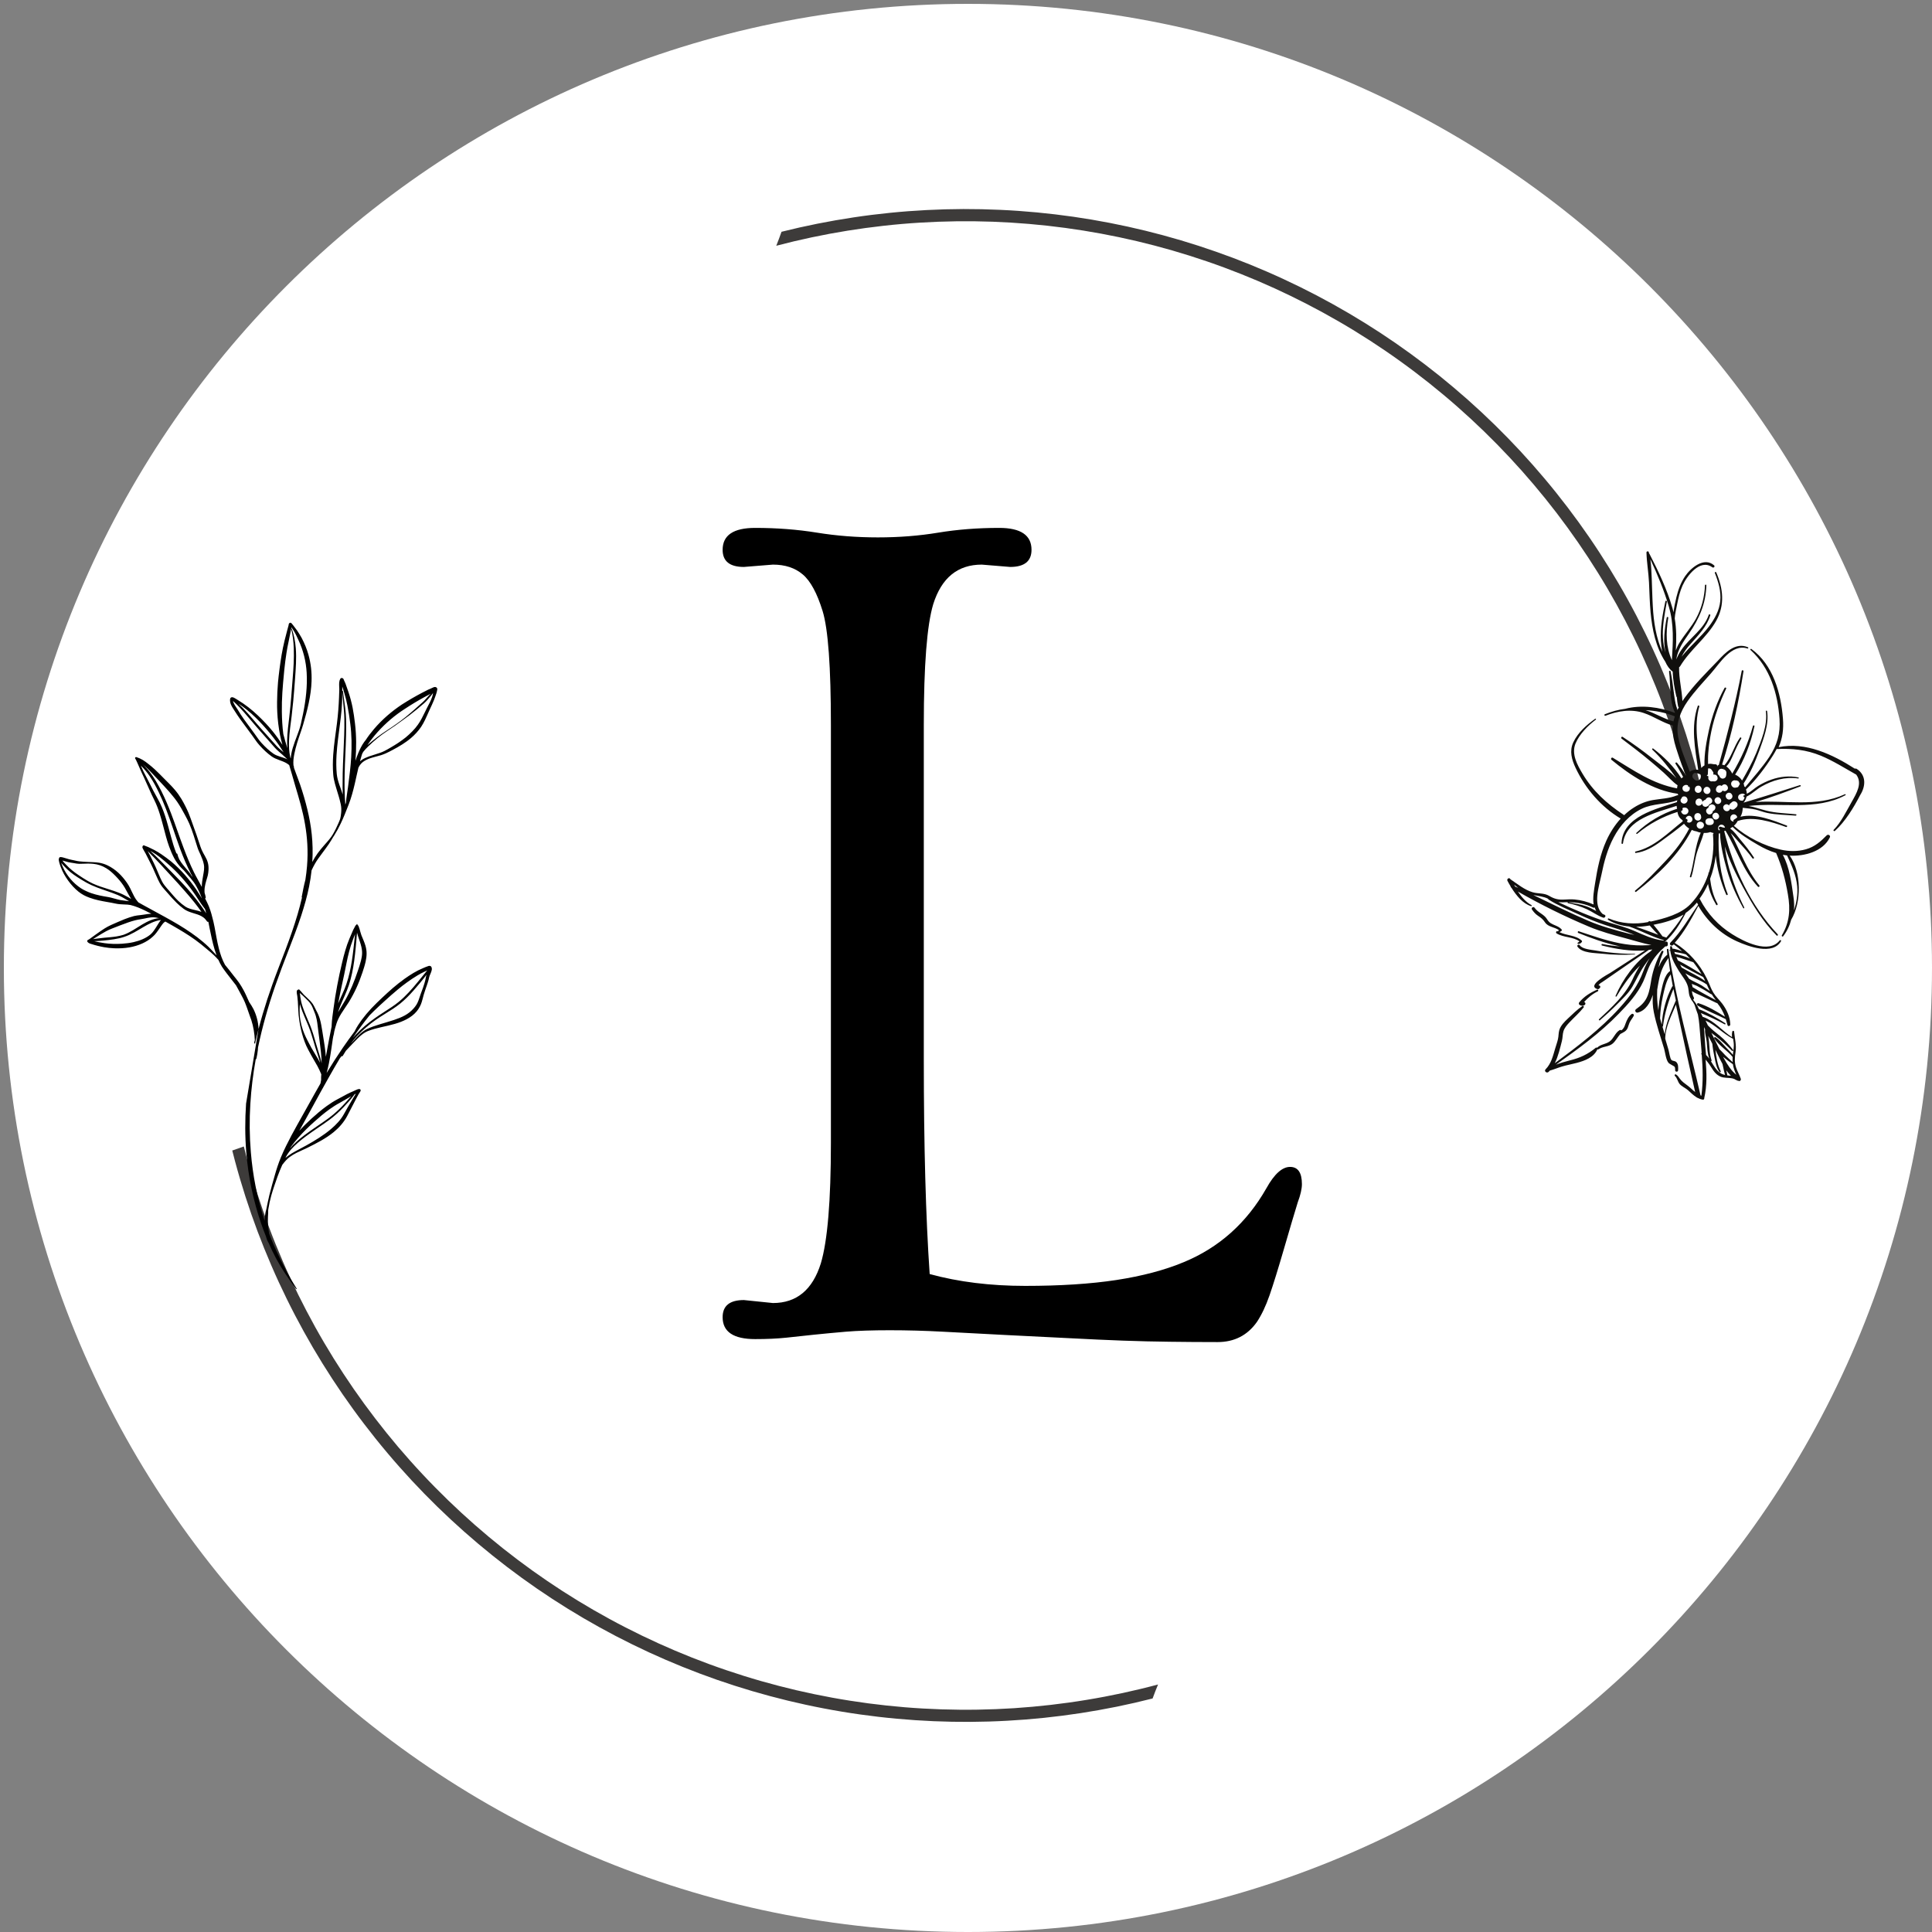
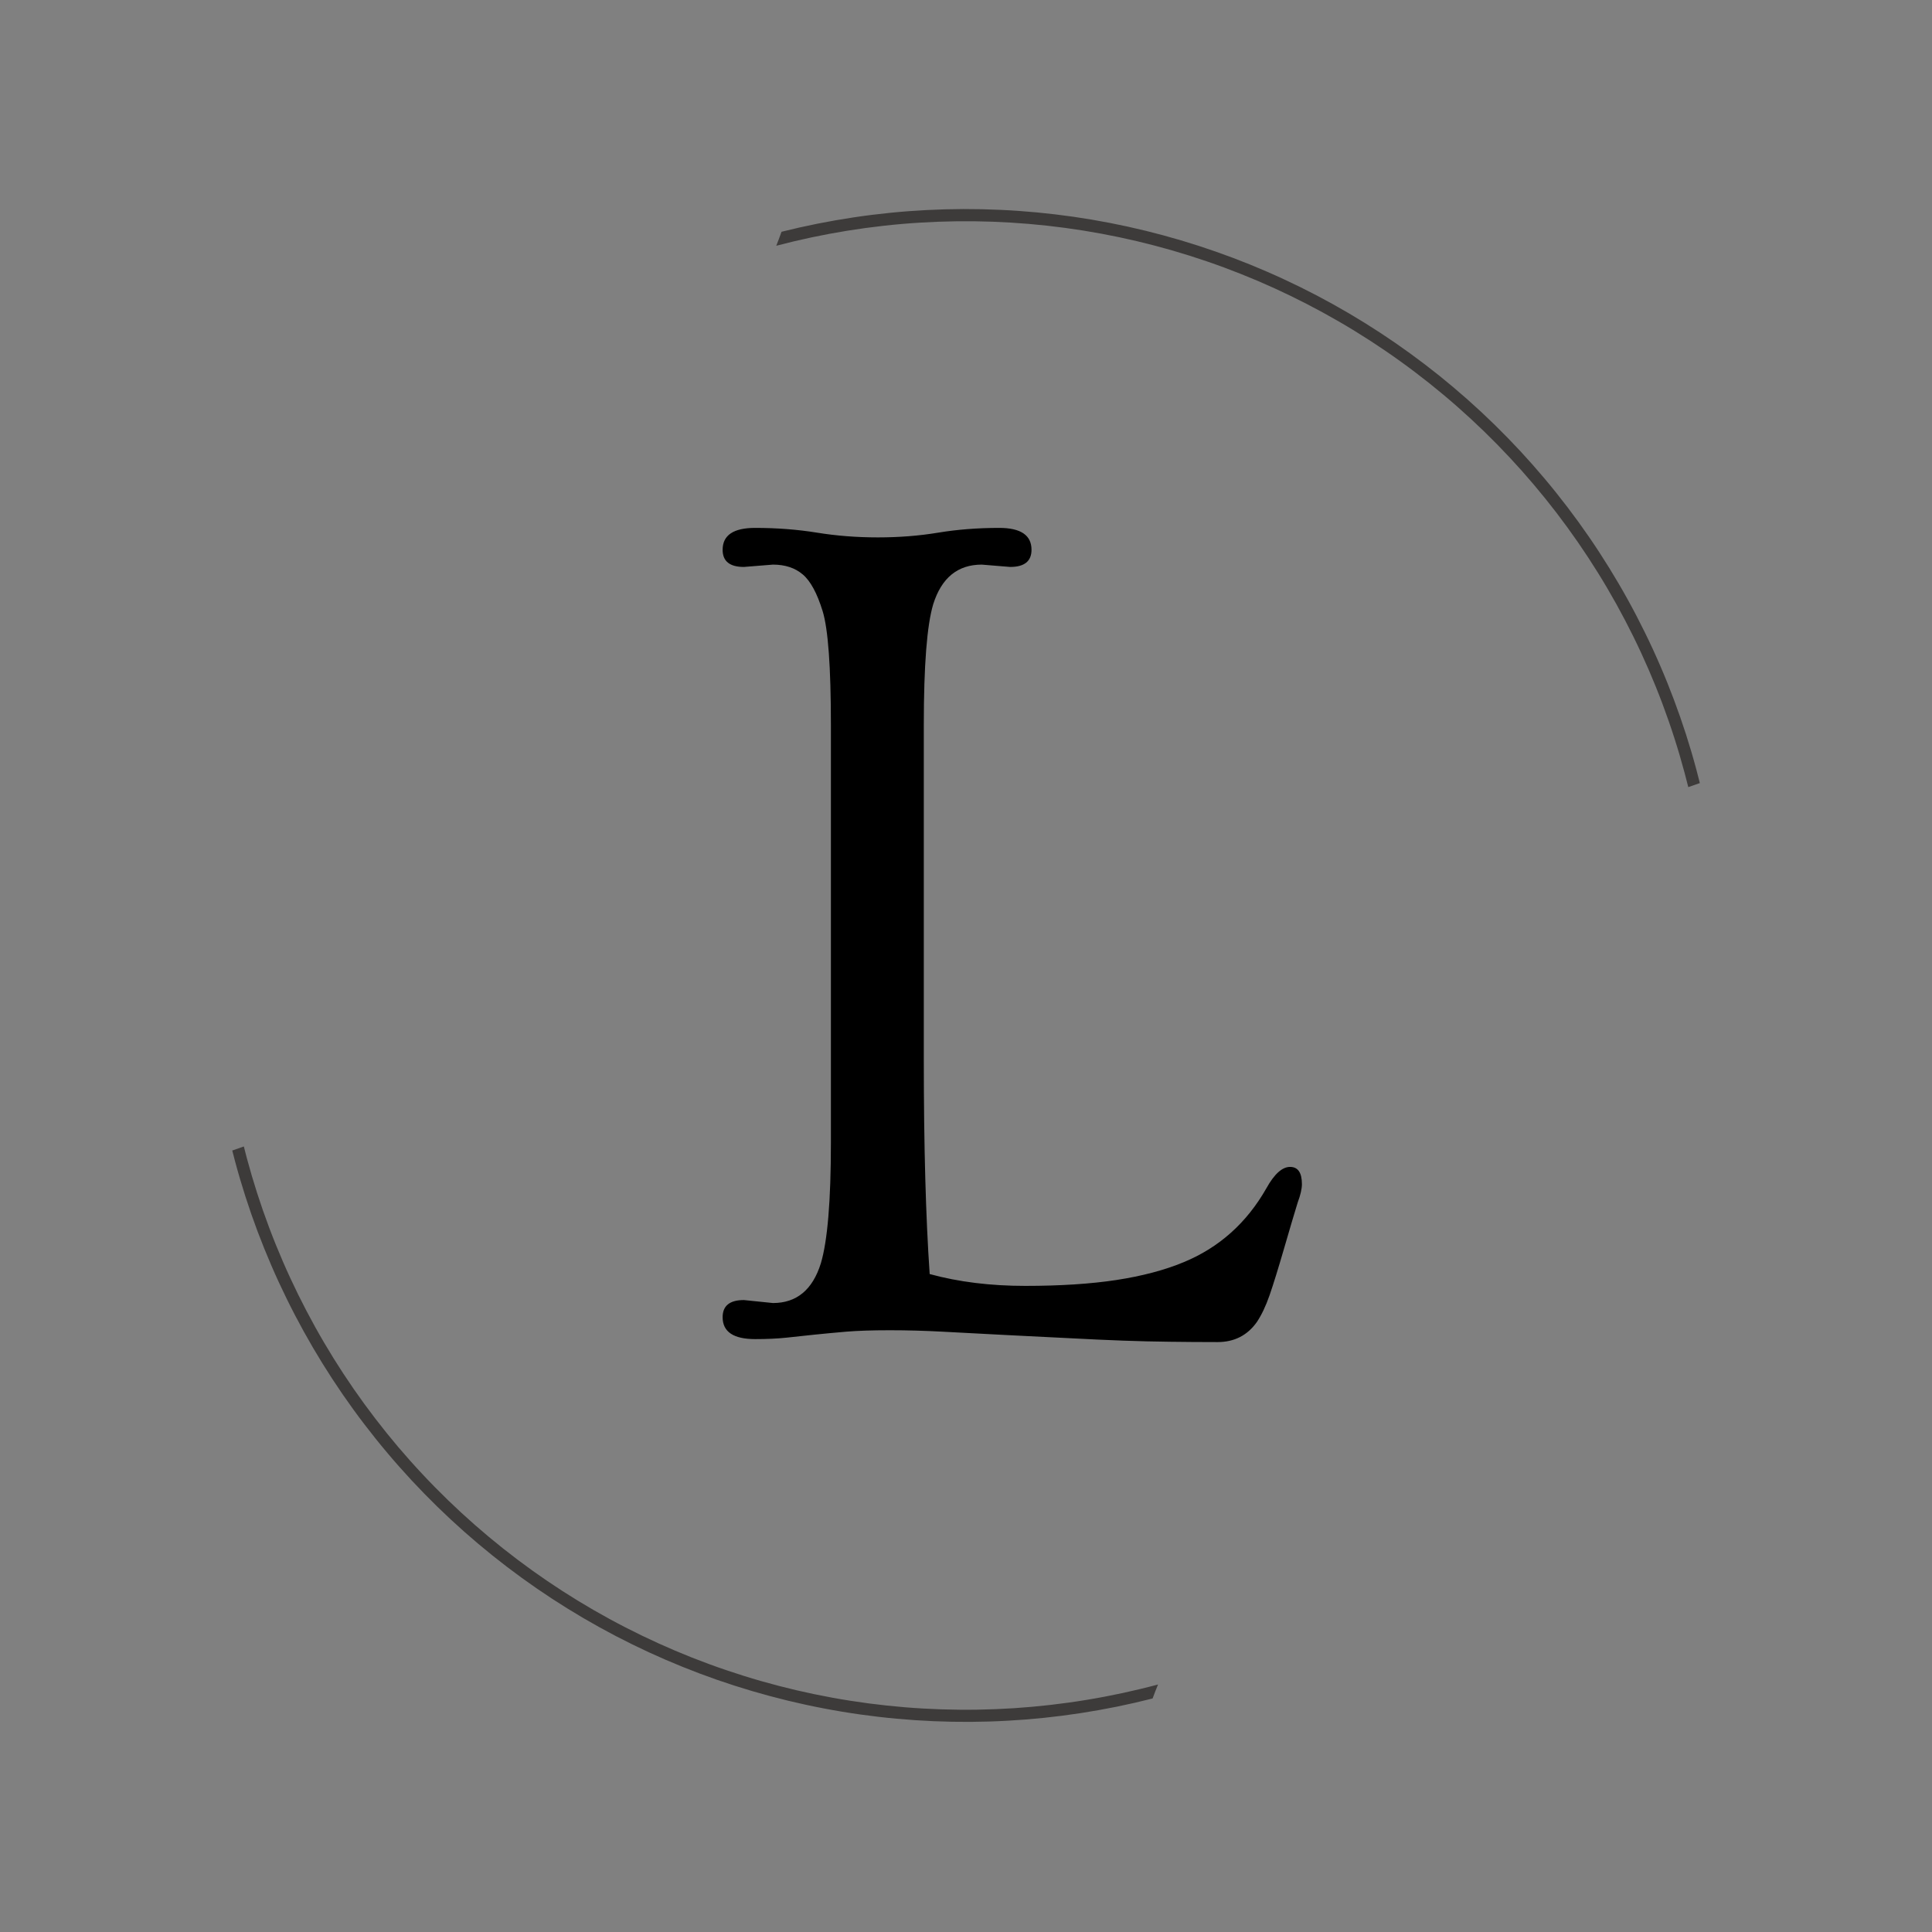
<svg xmlns="http://www.w3.org/2000/svg" width="500" zoomAndPan="magnify" viewBox="0 0 375 375" height="500" preserveAspectRatio="xMidYMid meet" version="1.0">
  <rect x="0" y="0" width="375" height="375" fill="#808080" stroke="none" />
  <defs>
    <g />
    <clipPath id="3a6288cf7c">
      <path d="M 0.75 0.75 L 375 0.75 L 375 375 L 0.75 375 Z M 0.75 0.75 " clip-rule="nonzero" />
    </clipPath>
    <clipPath id="4d4cb8580e">
      <path d="M 187.875 0.75 C 84.527 0.75 0.75 84.527 0.75 187.875 C 0.75 291.223 84.527 375 187.875 375 C 291.223 375 375 291.223 375 187.875 C 375 84.527 291.223 0.75 187.875 0.75 Z M 187.875 0.75 " clip-rule="nonzero" />
    </clipPath>
    <clipPath id="8b10d81259">
      <path d="M 45.082 40 L 330 40 L 330 335 L 45.082 335 Z M 45.082 40 " clip-rule="nonzero" />
    </clipPath>
    <clipPath id="e1fabaaaa0">
      <path d="M 11 120 L 85 120 L 85 251 L 11 251 Z M 11 120 " clip-rule="nonzero" />
    </clipPath>
    <clipPath id="61372452b9">
-       <path d="M 0.75 143.852 L 76.293 112.602 L 122.16 223.488 L 46.621 254.738 Z M 0.75 143.852 " clip-rule="nonzero" />
-     </clipPath>
+       </clipPath>
    <clipPath id="38d9de7038">
-       <path d="M 0.75 143.852 L 76.293 112.602 L 122.16 223.488 L 46.621 254.738 Z M 0.75 143.852 " clip-rule="nonzero" />
+       <path d="M 0.75 143.852 L 76.293 112.602 L 46.621 254.738 Z M 0.75 143.852 " clip-rule="nonzero" />
    </clipPath>
    <clipPath id="aec4d9af60">
      <path d="M 0.75 143.852 L 76.293 112.602 L 122.16 223.488 L 46.621 254.738 Z M 0.75 143.852 " clip-rule="nonzero" />
    </clipPath>
    <clipPath id="b7da58b93c">
-       <path d="M 292 107 L 362 107 L 362 214 L 292 214 Z M 292 107 " clip-rule="nonzero" />
-     </clipPath>
+       </clipPath>
    <clipPath id="469b686c63">
      <path d="M 259.312 147.812 L 328.309 101.227 L 381.609 180.164 L 312.617 226.754 Z M 259.312 147.812 " clip-rule="nonzero" />
    </clipPath>
    <clipPath id="99f770535a">
      <path d="M 259.312 147.812 L 328.309 101.227 L 381.609 180.164 L 312.617 226.754 Z M 259.312 147.812 " clip-rule="nonzero" />
    </clipPath>
    <clipPath id="cf0d8f0272">
      <path d="M 259.312 147.812 L 328.309 101.227 L 381.609 180.164 L 312.617 226.754 Z M 259.312 147.812 " clip-rule="nonzero" />
    </clipPath>
    <clipPath id="f139f9b6d6">
-       <path d="M 259.32 147.809 L 328.309 101.227 L 381.613 180.172 L 312.625 226.754 Z M 259.32 147.809 " clip-rule="nonzero" />
-     </clipPath>
+       </clipPath>
  </defs>
  <g clip-path="url(#3a6288cf7c)">
    <g clip-path="url(#4d4cb8580e)">
-       <path fill="#ffffff" d="M 0.75 0.75 L 375 0.75 L 375 375 L 0.75 375 Z M 0.75 0.75 " fill-opacity="1" fill-rule="nonzero" />
-     </g>
+       </g>
  </g>
  <g clip-path="url(#8b10d81259)">
    <path fill="#3d3b3a" d="M 151.688 44.988 C 153.996 44.41 156.316 43.887 158.648 43.422 C 160.98 42.957 163.324 42.547 165.676 42.195 C 168.027 41.84 170.387 41.547 172.754 41.309 C 175.121 41.07 177.492 40.891 179.867 40.77 C 182.242 40.648 184.621 40.582 187 40.574 C 189.379 40.57 191.754 40.621 194.133 40.73 C 196.508 40.836 198.879 41.004 201.246 41.227 C 203.617 41.453 205.977 41.734 208.332 42.07 C 210.688 42.41 213.031 42.805 215.367 43.258 C 217.699 43.711 220.023 44.219 222.336 44.785 C 224.645 45.352 226.941 45.973 229.219 46.648 C 231.5 47.328 233.762 48.059 236.008 48.848 C 238.254 49.633 240.477 50.473 242.68 51.367 C 244.887 52.266 247.066 53.211 249.223 54.215 C 251.383 55.215 253.516 56.266 255.621 57.371 C 257.727 58.477 259.805 59.633 261.855 60.836 C 263.906 62.043 265.926 63.297 267.918 64.602 C 269.906 65.906 271.863 67.258 273.785 68.656 C 275.711 70.055 277.598 71.5 279.453 72.988 C 281.305 74.48 283.121 76.016 284.902 77.594 C 286.68 79.172 288.422 80.793 290.121 82.457 C 291.82 84.121 293.48 85.824 295.098 87.566 C 296.715 89.312 298.289 91.094 299.82 92.914 C 301.352 94.734 302.836 96.594 304.277 98.484 C 305.719 100.379 307.113 102.305 308.461 104.266 C 309.809 106.227 311.105 108.219 312.355 110.242 C 313.605 112.266 314.809 114.316 315.957 116.398 C 317.109 118.48 318.207 120.59 319.254 122.727 C 320.305 124.859 321.301 127.02 322.242 129.203 C 323.188 131.387 324.074 133.594 324.91 135.82 C 325.746 138.047 326.527 140.293 327.258 142.559 C 327.984 144.82 328.656 147.102 329.27 149.402 C 329.5 150.25 329.723 151.113 329.938 151.996 L 327.695 152.777 C 327.465 151.855 327.23 150.934 326.98 150.012 C 326.371 147.734 325.707 145.473 324.984 143.227 C 324.266 140.984 323.488 138.758 322.66 136.551 C 321.832 134.344 320.945 132.16 320.012 129.996 C 319.074 127.832 318.086 125.691 317.043 123.578 C 316 121.461 314.91 119.375 313.766 117.312 C 312.621 115.25 311.43 113.219 310.184 111.215 C 308.941 109.211 307.648 107.242 306.309 105.301 C 304.969 103.359 303.582 101.453 302.152 99.582 C 300.719 97.711 299.238 95.875 297.715 94.074 C 296.195 92.277 294.629 90.516 293.02 88.793 C 291.41 87.07 289.758 85.387 288.066 83.742 C 286.375 82.102 284.645 80.5 282.875 78.945 C 281.105 77.387 279.297 75.875 277.453 74.406 C 275.609 72.938 273.73 71.512 271.816 70.137 C 269.902 68.758 267.957 67.43 265.977 66.148 C 264 64.867 261.992 63.633 259.953 62.453 C 257.91 61.27 255.844 60.137 253.75 59.055 C 251.656 57.973 249.535 56.941 247.391 55.961 C 245.246 54.984 243.078 54.059 240.887 53.188 C 238.699 52.316 236.488 51.496 234.258 50.734 C 232.027 49.969 229.777 49.262 227.512 48.605 C 225.25 47.953 222.969 47.355 220.676 46.812 C 218.379 46.27 216.074 45.785 213.754 45.355 C 211.438 44.926 209.109 44.555 206.773 44.238 C 204.438 43.922 202.094 43.664 199.746 43.465 C 197.395 43.266 195.043 43.121 192.688 43.035 C 190.332 42.949 187.977 42.922 185.617 42.953 C 183.262 42.984 180.906 43.07 178.551 43.215 C 176.199 43.359 173.852 43.562 171.508 43.824 C 169.164 44.086 166.828 44.402 164.5 44.777 C 162.172 45.152 159.855 45.582 157.551 46.07 C 155.242 46.559 152.949 47.102 150.672 47.703 C 151.027 46.805 151.371 45.91 151.688 44.996 Z M 47.328 222.527 C 47.516 223.281 47.707 224.035 47.91 224.789 C 48.523 227.074 49.191 229.34 49.914 231.59 C 50.637 233.84 51.414 236.07 52.246 238.281 C 53.078 240.496 53.965 242.684 54.906 244.855 C 55.844 247.023 56.84 249.168 57.883 251.285 C 58.93 253.406 60.027 255.5 61.172 257.566 C 62.32 259.633 63.52 261.668 64.766 263.676 C 66.016 265.684 67.312 267.656 68.656 269.602 C 70 271.543 71.395 273.453 72.832 275.328 C 74.27 277.203 75.754 279.043 77.281 280.848 C 78.812 282.648 80.383 284.414 82 286.137 C 83.613 287.863 85.273 289.547 86.969 291.191 C 88.668 292.836 90.406 294.438 92.184 295.996 C 93.961 297.555 95.773 299.066 97.625 300.539 C 99.477 302.008 101.359 303.43 103.281 304.809 C 105.203 306.184 107.156 307.516 109.141 308.797 C 111.129 310.078 113.145 311.309 115.191 312.492 C 117.238 313.672 119.312 314.805 121.414 315.883 C 123.516 316.965 125.645 317.992 127.797 318.969 C 129.949 319.945 132.125 320.867 134.32 321.738 C 136.52 322.605 138.738 323.422 140.977 324.18 C 143.215 324.941 145.469 325.648 147.742 326.297 C 150.016 326.945 152.301 327.539 154.602 328.078 C 156.902 328.613 159.219 329.094 161.543 329.52 C 163.867 329.945 166.203 330.309 168.547 330.621 C 170.887 330.93 173.238 331.18 175.594 331.375 C 177.949 331.57 180.309 331.703 182.668 331.781 C 185.031 331.859 187.395 331.883 189.758 331.844 C 192.121 331.805 194.48 331.711 196.84 331.559 C 199.199 331.402 201.551 331.191 203.902 330.922 C 206.25 330.652 208.59 330.328 210.922 329.941 C 213.254 329.559 215.574 329.117 217.887 328.621 C 220.195 328.121 222.492 327.57 224.777 326.957 C 224.406 327.855 224.051 328.758 223.719 329.672 C 221.41 330.262 219.086 330.793 216.75 331.27 C 214.414 331.742 212.066 332.16 209.711 332.523 C 207.355 332.883 204.988 333.188 202.617 333.434 C 200.246 333.68 197.871 333.867 195.492 333.996 C 193.109 334.129 190.727 334.199 188.344 334.215 C 185.961 334.227 183.578 334.184 181.195 334.082 C 178.812 333.98 176.434 333.82 174.059 333.602 C 171.688 333.387 169.32 333.109 166.957 332.777 C 164.598 332.445 162.246 332.055 159.902 331.605 C 157.562 331.16 155.234 330.652 152.914 330.094 C 150.598 329.531 148.297 328.914 146.008 328.242 C 143.723 327.57 141.453 326.84 139.199 326.059 C 136.949 325.273 134.719 324.434 132.508 323.543 C 130.297 322.652 128.109 321.707 125.941 320.707 C 123.777 319.707 121.641 318.656 119.527 317.555 C 117.41 316.449 115.328 315.297 113.27 314.094 C 111.211 312.887 109.184 311.633 107.188 310.332 C 105.191 309.027 103.227 307.676 101.297 306.277 C 99.367 304.879 97.473 303.434 95.613 301.941 C 93.75 300.449 91.93 298.914 90.145 297.336 C 88.359 295.754 86.613 294.133 84.906 292.469 C 83.199 290.801 81.535 289.098 79.91 287.352 C 78.289 285.605 76.707 283.82 75.172 281.996 C 73.633 280.172 72.145 278.312 70.699 276.418 C 69.25 274.523 67.852 272.594 66.5 270.629 C 65.148 268.664 63.848 266.668 62.59 264.641 C 61.336 262.617 60.133 260.559 58.977 258.473 C 57.824 256.387 56.719 254.273 55.668 252.133 C 54.617 249.996 53.617 247.832 52.672 245.641 C 51.727 243.453 50.832 241.242 49.992 239.012 C 49.156 236.781 48.371 234.531 47.641 232.258 C 46.914 229.988 46.238 227.703 45.621 225.398 C 45.438 224.707 45.262 224.008 45.082 223.316 Z M 47.328 222.527 " fill-opacity="1" fill-rule="evenodd" />
  </g>
  <g clip-path="url(#e1fabaaaa0)">
    <g clip-path="url(#61372452b9)">
      <g clip-path="url(#38d9de7038)">
        <g clip-path="url(#aec4d9af60)">
          <path fill="#000000" d="M 54.828 144.59 C 54.238 143.668 53.602 142.777 52.914 141.93 C 52.043 140.855 51.086 139.852 50.078 138.891 C 49.48 138.32 48.855 137.781 48.199 137.273 C 47.543 136.762 46.859 136.293 46.148 135.867 C 46.023 135.797 45.48 135.41 45.176 135.34 C 45.027 135.309 44.91 135.336 44.824 135.395 C 44.746 135.445 44.688 135.531 44.664 135.664 C 44.613 136.059 44.688 136.43 44.836 136.777 C 45.031 137.246 45.363 137.668 45.609 138.086 C 45.914 138.574 46.238 139.047 46.57 139.516 C 47.34 140.598 48.152 141.637 48.93 142.723 C 49.203 143.113 49.473 143.516 49.762 143.902 C 49.957 144.168 50.16 144.426 50.383 144.668 C 50.734 145.062 51.102 145.441 51.488 145.801 C 51.879 146.16 52.289 146.508 52.719 146.812 C 53.562 147.434 54.797 147.629 55.688 148.18 C 55.789 148.242 55.887 148.316 55.98 148.387 C 56.035 148.426 56.086 148.465 56.133 148.504 C 56.316 149.125 56.5 149.734 56.68 150.348 C 56.902 151.094 57.102 151.84 57.32 152.574 C 58.047 155.008 58.77 157.414 59.207 159.988 C 59.637 162.492 59.836 165.145 59.594 168.113 C 59.52 169.016 59.41 169.898 59.273 170.777 C 58.988 171.84 58.781 172.926 58.559 174.109 C 58.551 174.152 58.578 174.195 58.617 174.203 C 58.363 175.309 58.074 176.406 57.754 177.496 C 57.07 179.809 56.266 182.078 55.418 184.34 C 54.566 186.598 53.66 188.844 52.852 191.129 C 50.16 198.648 48.297 206.402 47.762 214.207 L 50.184 199.734 C 50.16 199.004 50.051 198.309 49.867 197.641 C 49.703 197.031 49.484 196.441 49.203 195.875 C 48.961 195.398 48.672 194.945 48.363 194.5 C 48.312 194.391 48.266 194.281 48.219 194.176 C 47.914 193.508 47.629 192.832 47.273 192.184 C 47 191.68 46.707 191.184 46.379 190.715 C 46.055 190.238 45.676 189.812 45.328 189.355 C 44.785 188.656 44.246 187.953 43.68 187.281 C 43.133 186.301 42.766 185.207 42.473 184.074 C 42.121 182.711 41.91 181.289 41.648 179.941 C 41.582 179.586 41.5 179.238 41.426 178.895 C 41.188 177.887 40.926 176.891 40.547 175.934 C 40.348 175.434 40.098 174.961 39.859 174.48 C 39.848 174.43 39.84 174.383 39.828 174.332 C 39.84 174.336 39.848 174.332 39.855 174.328 C 39.922 174.301 39.957 174.227 39.93 174.156 C 39.887 173.938 39.844 173.723 39.777 173.512 C 39.758 173.457 39.738 173.402 39.723 173.352 C 39.719 173.309 39.715 173.266 39.711 173.227 C 39.707 173.211 39.707 173.203 39.703 173.191 C 39.699 173.098 39.695 173.004 39.695 172.914 C 39.684 172.043 39.961 171.203 40.211 170.348 C 40.254 170.207 40.301 170.066 40.332 169.922 C 40.414 169.566 40.453 169.211 40.473 168.855 C 40.496 168.414 40.473 167.977 40.363 167.527 C 40.301 167.285 40.223 167.047 40.121 166.82 C 39.93 166.391 39.672 165.984 39.445 165.562 C 39.23 165.168 39.047 164.758 38.906 164.332 C 38.402 162.754 37.871 161.25 37.324 159.754 C 37.082 159.098 36.867 158.438 36.594 157.793 C 36.207 156.883 35.754 155.996 35.23 155.105 C 34.852 154.48 34.43 153.883 33.953 153.32 C 33.262 152.5 32.477 151.754 31.73 151 C 31.258 150.523 30.684 149.926 30.047 149.34 C 29.664 148.984 29.25 148.637 28.836 148.312 C 28.473 148.023 28.117 147.75 27.746 147.527 C 27.324 147.277 26.906 147.094 26.508 146.965 C 26.387 146.93 26.316 146.965 26.285 146.992 C 26.242 147.031 26.203 147.094 26.219 147.184 C 26.227 147.227 26.348 147.398 26.387 147.477 L 26.645 148.031 L 27.484 149.934 C 28.176 151.363 28.781 152.828 29.453 154.266 C 29.625 154.629 29.797 154.988 29.977 155.348 C 30.398 156.188 30.715 157.059 30.996 157.941 C 31.469 159.41 31.812 160.922 32.227 162.406 C 32.406 163.059 32.605 163.699 32.836 164.336 C 33.109 165.098 33.426 165.844 33.809 166.566 C 34.188 167.273 34.664 167.914 35.223 168.484 C 35.379 168.641 35.535 168.797 35.695 168.945 C 36.52 169.957 37.488 170.891 38.109 172.023 C 38.301 172.379 38.492 172.73 38.66 173.094 C 38.859 173.523 39.035 173.957 39.199 174.406 C 38.832 173.805 38.469 173.207 38.074 172.617 C 37.402 171.652 36.66 170.688 35.855 169.777 C 35.047 168.867 34.172 168.016 33.266 167.254 C 32.633 166.754 31.984 166.254 31.305 165.801 C 30.852 165.496 30.383 165.215 29.902 164.961 L 28.75 164.402 L 28.207 164.195 C 28.145 164.176 28.023 164.109 27.965 164.09 C 27.895 164.07 27.844 164.102 27.801 164.109 C 27.727 164.117 27.754 164.188 27.684 164.238 C 27.656 164.262 27.691 164.293 27.664 164.328 C 27.648 164.352 27.648 164.363 27.641 164.387 C 27.617 164.516 27.703 164.656 27.77 164.797 C 27.898 165.082 28.113 165.375 28.223 165.594 L 29.336 167.785 C 29.812 168.715 30.184 169.703 30.633 170.652 C 30.746 170.891 30.863 171.133 30.992 171.367 C 31.148 171.66 31.332 171.93 31.531 172.184 C 31.824 172.551 32.145 172.891 32.457 173.25 C 33.062 173.949 33.645 174.613 34.273 175.227 C 34.699 175.641 35.148 176.039 35.656 176.406 C 36.719 177.199 38.074 177.254 39.113 177.836 C 39.391 177.992 39.641 178.172 39.871 178.441 C 39.961 178.551 40.059 178.656 40.145 178.785 C 40.195 178.898 40.324 178.957 40.438 178.918 C 40.449 178.98 40.461 179.039 40.477 179.098 C 40.543 179.438 40.605 179.785 40.676 180.133 C 40.949 181.5 41.246 182.93 41.656 184.301 C 41.773 184.688 41.898 185.07 42.039 185.445 C 41.957 185.359 41.879 185.273 41.801 185.188 C 41.359 184.715 40.941 184.234 40.488 183.797 C 39.781 183.113 39.039 182.504 38.297 181.93 C 36.75 180.762 35.086 179.711 33.367 178.738 C 31.539 177.691 29.664 176.719 27.844 175.703 C 27.516 175.52 27.195 175.336 26.871 175.156 C 26.82 175.105 26.777 175.051 26.734 175.004 C 26.469 174.711 26.25 174.367 26.051 174.008 C 25.766 173.492 25.535 172.934 25.266 172.406 C 25.074 172.027 24.859 171.66 24.625 171.324 C 24.16 170.664 23.613 169.992 22.984 169.414 C 22.352 168.836 21.641 168.344 20.902 167.984 C 20.348 167.719 19.812 167.555 19.27 167.461 C 18.879 167.391 18.488 167.367 18.098 167.348 C 17.715 167.328 17.328 167.312 16.934 167.297 C 16.438 167.281 15.934 167.242 15.406 167.188 C 15.258 167.176 15.117 167.152 14.969 167.121 C 14.605 167.051 14.25 166.949 13.887 166.891 C 13.715 166.859 13.555 166.82 13.398 166.777 C 12.996 166.668 12.613 166.527 12.199 166.422 C 12.082 166.398 11.824 166.332 11.656 166.375 C 11.625 166.379 11.594 166.379 11.574 166.395 C 11.48 166.516 11.465 166.453 11.48 166.57 C 11.43 166.613 11.383 166.73 11.398 166.891 C 11.422 167.156 11.559 167.598 11.578 167.664 L 11.695 168.016 L 11.832 168.375 C 12.152 169.242 12.645 170.113 13.227 170.918 C 13.812 171.73 14.492 172.473 15.227 173.062 C 15.555 173.324 15.895 173.555 16.258 173.75 C 16.613 173.941 16.996 174.105 17.379 174.242 C 18.504 174.66 19.707 174.887 20.867 175.086 C 21.414 175.164 21.945 175.293 22.484 175.395 C 22.734 175.445 22.98 175.484 23.227 175.504 C 23.73 175.562 24.242 175.543 24.75 175.586 C 24.953 175.602 25.152 175.629 25.352 175.668 C 26.348 175.918 27.254 176.309 28.141 176.734 C 28.559 176.938 28.969 177.152 29.383 177.363 L 29.387 177.363 C 28.926 177.367 28.453 177.441 27.859 177.539 C 27.441 177.609 27.023 177.641 26.605 177.695 C 26.418 177.727 26.227 177.758 26.035 177.801 C 25.422 177.961 24.801 178.168 24.188 178.41 C 23.289 178.758 22.41 179.176 21.559 179.539 C 21.113 179.742 20.699 179.965 20.297 180.215 C 19.711 180.582 19.156 180.988 18.578 181.395 L 17.359 182.277 C 17.277 182.34 17.094 182.414 17.02 182.473 C 16.973 182.504 16.957 182.547 16.938 182.582 C 16.891 182.668 16.93 182.746 17.02 182.863 C 17.109 182.977 17.266 183.066 17.445 183.145 C 17.574 183.199 17.719 183.227 17.812 183.258 C 18.211 183.391 18.605 183.496 19 183.594 C 19.395 183.695 19.793 183.777 20.211 183.852 C 20.824 183.957 21.488 184.035 22.176 184.062 C 23.145 184.102 24.16 184.055 25.145 183.879 C 26.859 183.574 28.477 182.898 29.656 181.801 C 29.914 181.582 30.145 181.32 30.359 181.039 C 30.668 180.648 30.945 180.223 31.219 179.824 C 31.359 179.629 31.508 179.398 31.684 179.199 C 31.797 179.066 31.934 178.969 32.078 178.879 C 32.082 178.879 32.086 178.871 32.09 178.871 C 32.566 179.133 33.039 179.402 33.504 179.668 C 35.027 180.543 36.523 181.43 37.914 182.438 C 38.664 182.977 39.395 183.574 40.125 184.195 C 40.602 184.598 41.094 184.988 41.551 185.434 C 41.84 185.711 42.117 186.008 42.391 186.312 C 42.594 186.77 42.824 187.215 43.082 187.637 C 43.656 188.496 44.293 189.301 44.93 190.113 C 45.223 190.492 45.523 190.871 45.812 191.246 C 46.059 191.691 46.305 192.137 46.539 192.578 C 46.875 193.211 47.227 193.836 47.508 194.492 C 47.68 194.883 47.816 195.289 47.965 195.688 C 48.188 196.289 48.391 196.898 48.598 197.5 C 48.656 197.664 48.727 197.82 48.777 197.98 C 48.992 198.641 49.145 199.305 49.258 199.977 C 49.371 200.613 49.422 201.25 49.461 201.883 C 49.461 201.895 49.457 201.906 49.457 201.918 C 49.43 202.09 49.309 202.266 49.355 202.438 C 49.391 202.566 49.418 202.523 49.492 202.59 C 48.629 206.434 48.027 210.312 47.762 214.207 C 47.547 217.367 47.543 220.535 47.805 223.703 C 48.188 228.371 49.148 233.027 50.738 237.629 C 51.027 238.453 51.324 239.25 51.637 240.027 C 51.648 240.082 51.664 240.141 51.68 240.195 C 51.719 240.336 51.762 240.473 51.816 240.609 C 51.898 240.816 52.004 241.008 52.109 241.199 C 52.121 241.23 52.133 241.254 52.152 241.273 C 52.586 242.285 53.051 243.254 53.562 244.207 C 54.656 246.25 55.961 248.168 57.469 250.184 C 57.488 250.211 57.531 250.219 57.562 250.199 C 57.594 250.176 57.602 250.133 57.578 250.105 C 56.238 248 55.152 245.973 54.164 243.902 C 53.48 242.477 52.848 241.031 52.258 239.496 C 52.035 238.414 51.957 237.312 52.008 236.199 C 52.02 235.941 52.043 235.684 52.051 235.418 C 52.059 235.234 52.039 235.051 52.055 234.867 C 52.059 234.789 52.078 234.711 52.09 234.637 C 52.23 233.773 52.414 232.918 52.648 232.074 C 53.008 230.773 53.473 229.52 53.883 228.328 C 54.156 227.57 54.465 226.828 54.793 226.09 C 55.246 225.504 55.664 224.992 56.191 224.602 C 56.605 224.293 57.047 224.023 57.52 223.785 C 58.199 223.441 58.93 223.145 59.684 222.773 C 61.402 221.918 63.254 220.992 64.789 219.723 C 65.844 218.855 66.738 217.828 67.383 216.625 L 69.055 213.402 L 69.562 212.453 C 69.578 212.43 69.832 212.023 69.93 211.863 C 69.949 211.828 69.965 211.801 69.973 211.793 C 69.984 211.77 69.988 211.754 69.988 211.746 C 70.078 211.512 69.875 211.414 69.824 211.391 C 69.766 211.367 69.602 211.367 69.398 211.441 C 69.105 211.543 68.637 211.781 68.574 211.809 C 68.145 211.98 67.734 212.172 67.328 212.383 C 66.742 212.691 66.172 213.027 65.574 213.328 C 64.828 213.719 64.105 214.18 63.406 214.688 C 62.371 215.434 61.395 216.273 60.48 217.102 C 59.672 217.848 58.855 218.637 58.094 219.484 C 58.949 217.914 59.828 216.367 60.664 214.824 C 61.672 212.961 62.707 211.09 63.758 209.227 C 64.48 207.945 65.211 206.664 65.973 205.402 C 66.082 205.254 66.195 205.117 66.312 204.98 C 66.32 204.988 66.332 205 66.348 205.004 C 66.41 205.039 66.496 205.012 66.527 204.945 C 66.719 204.609 66.922 204.281 67.133 203.957 C 67.605 203.426 68.121 202.93 68.637 202.367 C 69.109 201.875 69.637 201.309 70.219 200.848 C 70.602 200.535 71.012 200.281 71.438 200.117 C 73.012 199.492 74.922 199.238 76.695 198.719 C 77.484 198.488 78.242 198.199 78.938 197.828 C 79.676 197.434 80.348 196.945 80.887 196.293 C 81.109 196.027 81.305 195.727 81.48 195.398 C 81.645 195.098 81.766 194.789 81.863 194.473 C 82.004 194.031 82.105 193.574 82.234 193.113 C 82.359 192.707 82.48 192.316 82.613 191.93 C 82.754 191.531 82.902 191.141 83.027 190.73 C 83.137 190.391 83.23 190.039 83.305 189.668 C 83.367 189.344 83.746 188.684 83.812 188.227 C 83.844 187.969 83.793 187.758 83.676 187.605 C 83.633 187.547 83.461 187.422 83.191 187.492 C 82.898 187.57 82.184 187.887 82.133 187.906 C 81.492 188.168 80.859 188.488 80.254 188.848 C 79.652 189.203 79.074 189.602 78.516 189.992 C 77.738 190.547 76.992 191.145 76.266 191.762 C 75.547 192.379 74.852 193.027 74.16 193.672 C 73.457 194.34 72.75 195.012 72.09 195.715 C 71.418 196.434 70.789 197.18 70.211 197.961 C 69.754 198.598 69.309 199.238 68.953 199.945 C 68.906 200.027 68.867 200.113 68.824 200.199 C 68.031 201.25 67.266 202.316 66.52 203.402 C 65.434 204.992 64.395 206.613 63.398 208.262 C 63.566 207.652 63.711 207.039 63.836 206.422 C 64.023 205.52 64.16 204.602 64.301 203.684 C 64.406 202.992 64.504 202.293 64.605 201.594 C 64.637 201.414 64.668 201.238 64.703 201.062 C 64.723 201.051 64.73 201.023 64.73 201.004 C 64.762 200.824 64.82 200.668 64.84 200.488 C 64.848 200.43 64.852 200.367 64.859 200.312 C 64.914 200.074 64.973 199.832 65.035 199.598 C 65.207 198.938 65.418 198.297 65.688 197.73 C 65.844 197.398 66.027 197.078 66.223 196.758 C 66.691 195.996 67.234 195.27 67.699 194.523 C 68.262 193.598 68.762 192.672 69.195 191.715 C 69.633 190.762 70.004 189.773 70.352 188.754 C 70.562 188.109 70.805 187.383 70.965 186.652 C 71.078 186.141 71.152 185.629 71.156 185.141 C 71.164 184.594 71.082 184.086 70.945 183.598 C 70.746 182.898 70.438 182.25 70.152 181.535 C 70.004 181.137 69.91 180.711 69.785 180.305 C 69.727 180.109 69.664 179.926 69.586 179.742 C 69.535 179.629 69.461 179.578 69.402 179.555 C 69.402 179.555 69.398 179.555 69.398 179.555 C 69.395 179.523 69.391 179.488 69.387 179.457 C 69.395 179.406 69.355 179.363 69.305 179.355 C 69.254 179.348 69.211 179.383 69.203 179.438 C 69.191 179.473 69.176 179.504 69.164 179.543 C 69.156 179.547 69.148 179.547 69.141 179.551 C 69.09 179.57 69.023 179.605 68.973 179.688 C 68.945 179.727 68.914 179.82 68.891 179.863 L 68.566 180.465 L 67.832 182.176 C 67.52 182.918 67.254 183.68 67.027 184.457 C 66.797 185.227 66.602 186.004 66.418 186.781 C 66.246 187.527 66.07 188.277 65.906 189.027 C 65.742 189.773 65.598 190.531 65.453 191.285 C 65.168 192.797 64.918 194.316 64.719 195.848 C 64.582 196.91 64.418 197.918 64.379 198.934 C 64.375 199.035 64.371 199.145 64.367 199.25 C 64.008 200.926 63.715 202.598 63.406 204.258 C 63.355 204.547 63.301 204.832 63.246 205.121 C 63.223 204.762 63.188 204.41 63.148 204.059 C 63 202.773 62.77 201.5 62.57 200.203 C 62.422 199.332 62.309 198.547 62.082 197.781 C 61.93 197.266 61.723 196.758 61.434 196.234 C 61.266 195.918 61.117 195.586 60.945 195.27 C 60.867 195.125 60.789 194.988 60.699 194.855 C 60.555 194.648 60.391 194.457 60.215 194.266 C 59.824 193.852 59.371 193.465 58.973 193.07 L 58.34 192.336 C 58.332 192.324 58.184 192.203 58.148 192.137 C 58.117 192.07 58.082 192.09 58.074 192.066 C 58.055 192.02 58.016 192.078 57.996 192.055 C 57.977 192.027 57.961 192.074 57.941 192.059 C 57.922 192.043 57.918 192.078 57.902 192.066 C 57.832 192.027 57.852 192.145 57.781 192.148 C 57.711 192.156 57.715 192.195 57.652 192.25 C 57.605 192.297 57.605 192.391 57.598 192.48 C 57.574 192.746 57.684 193.164 57.703 193.328 C 57.75 193.676 57.785 194.023 57.809 194.375 C 57.844 194.914 57.855 195.449 57.895 195.984 C 57.91 196.668 57.988 197.328 58.078 197.973 C 58.172 198.641 58.289 199.289 58.449 199.938 C 58.699 200.969 59.008 201.988 59.453 202.992 C 59.562 203.234 59.688 203.473 59.809 203.715 C 60.195 204.469 60.629 205.223 61.062 205.969 C 61.242 206.285 61.43 206.598 61.602 206.906 C 61.895 207.43 62.129 207.973 62.363 208.52 C 62.332 208.887 62.312 209.258 62.328 209.629 C 62.281 209.848 62.25 210.074 62.203 210.293 C 61.418 211.656 60.656 213.035 59.895 214.402 C 58.453 217.035 56.867 219.684 55.527 222.426 C 55.168 223.164 54.82 223.906 54.512 224.66 C 54.043 225.801 53.656 226.973 53.328 228.152 C 52.977 229.367 52.613 230.664 52.281 231.98 C 52.055 232.879 51.891 233.801 51.695 234.707 C 51.652 234.902 51.586 235.094 51.543 235.289 C 51.504 235.488 51.48 235.688 51.453 235.887 C 51.414 236.246 51.383 236.605 51.363 236.957 C 49.906 232.551 49.055 228.09 48.688 223.629 C 48.426 220.504 48.398 217.379 48.59 214.258 C 48.766 211.363 49.121 208.477 49.637 205.605 C 49.703 205.594 49.758 205.539 49.766 205.469 C 49.887 204.93 49.988 204.391 50.043 203.844 C 50.059 203.66 50.074 203.484 50.082 203.305 C 50.922 199.273 52.062 195.273 53.43 191.332 C 54.23 189.051 55.09 186.793 55.961 184.547 C 56.84 182.281 57.719 180.023 58.469 177.719 C 59.07 175.871 59.609 174 59.996 172.074 C 60.203 171.043 60.363 169.992 60.48 168.926 C 60.676 168.5 60.895 168.066 61.141 167.633 C 61.523 166.961 61.984 166.359 62.43 165.75 C 62.895 165.121 63.355 164.504 63.797 163.867 C 64.105 163.422 64.371 162.957 64.652 162.492 C 64.727 162.383 64.801 162.27 64.875 162.152 C 65.344 161.41 65.762 160.633 66.141 159.832 C 66.707 158.637 67.195 157.402 67.664 156.188 C 68.164 154.914 68.535 153.539 68.863 152.129 C 69 151.551 69.125 150.969 69.254 150.379 C 69.355 149.926 69.457 149.469 69.566 149.02 C 69.582 148.984 69.598 148.949 69.613 148.922 C 69.844 148.48 70.125 148.133 70.492 147.859 C 70.871 147.586 71.309 147.371 71.781 147.203 C 72.477 146.961 73.238 146.801 73.957 146.582 C 74.27 146.48 74.574 146.359 74.875 146.23 C 75.316 146.035 75.742 145.809 76.172 145.582 C 77.438 144.914 78.695 144.172 79.785 143.242 C 80.527 142.613 81.184 141.891 81.742 141.082 C 82.012 140.668 82.258 140.223 82.484 139.762 C 82.812 139.09 83.102 138.391 83.398 137.742 C 83.684 137.129 83.984 136.508 84.238 135.875 C 84.316 135.68 84.383 135.477 84.457 135.285 C 84.633 134.812 84.793 134.34 84.871 133.844 C 84.914 133.582 84.77 133.465 84.641 133.395 C 84.562 133.344 84.445 133.332 84.301 133.355 C 84.125 133.383 83.785 133.59 83.605 133.652 C 83.43 133.727 83.254 133.797 83.082 133.875 C 82.688 134.062 82.305 134.266 81.918 134.469 C 81.246 134.824 80.586 135.188 79.934 135.566 C 79.285 135.949 78.641 136.34 78 136.75 C 76.094 138.016 74.188 139.629 72.594 141.504 C 72.012 142.184 71.465 142.902 70.98 143.648 C 70.887 143.758 70.797 143.871 70.707 143.988 C 70.191 144.691 69.82 145.492 69.484 146.309 C 69.305 146.754 69.141 147.203 68.992 147.672 C 69.188 145.254 69.191 142.832 68.902 140.418 C 68.773 139.367 68.637 138.34 68.438 137.328 C 68.23 136.305 67.965 135.301 67.625 134.293 L 67.047 132.648 L 66.766 132.027 C 66.734 131.973 66.699 131.844 66.672 131.793 C 66.609 131.699 66.543 131.652 66.484 131.629 C 66.348 131.578 66.168 131.551 66.035 131.781 C 65.934 131.961 65.871 132.191 65.844 132.441 C 65.797 132.891 65.855 133.418 65.859 133.77 C 65.844 134.309 65.824 134.848 65.805 135.387 C 65.77 136.188 65.73 136.992 65.664 137.801 C 65.598 138.668 65.512 139.539 65.402 140.406 C 65.148 142.441 64.816 144.469 64.676 146.512 C 64.59 147.773 64.574 149.039 64.68 150.316 C 64.727 150.949 64.859 151.559 65.027 152.164 C 65.25 152.98 65.516 153.785 65.754 154.594 C 65.875 155.008 65.984 155.422 66.078 155.848 C 66.098 155.953 66.129 156.055 66.152 156.164 C 66.262 156.715 66.27 157.258 66.215 157.809 C 66.191 158.035 66.164 158.262 66.125 158.488 C 66.094 158.66 66.055 158.824 66.016 158.992 C 65.93 159.215 65.836 159.434 65.746 159.656 C 65.406 160.457 65.023 161.234 64.586 161.98 C 64.488 162.133 64.391 162.293 64.285 162.441 C 63.852 163.047 63.34 163.582 62.855 164.145 C 62.445 164.617 62.043 165.094 61.672 165.602 C 61.281 166.137 60.93 166.707 60.617 167.309 C 60.855 163.52 60.418 160.219 59.652 157.082 C 59.254 155.449 58.789 153.859 58.246 152.277 C 57.996 151.551 57.711 150.832 57.445 150.098 C 57.309 149.727 57.176 149.355 57.039 148.977 C 57.062 148.914 57.066 148.844 57.039 148.777 C 57.016 148.699 56.988 148.621 56.961 148.547 C 56.926 148.188 56.93 147.816 56.961 147.449 C 56.992 147.09 57.055 146.723 57.125 146.355 C 57.406 144.887 57.926 143.375 58.395 142.02 C 58.555 141.539 58.719 141.086 58.84 140.645 C 59.668 137.801 60.383 135.02 60.473 132.234 C 60.535 130.508 60.348 128.777 59.863 127.059 C 59.559 125.98 59.125 124.91 58.559 123.836 C 58.293 123.363 57.988 122.852 57.656 122.367 C 57.488 122.129 57.309 121.902 57.137 121.676 C 56.953 121.434 56.777 121.191 56.59 120.984 C 56.434 120.812 56.289 120.871 56.184 120.934 C 56.137 120.965 56.09 121.023 56.055 121.113 C 56.031 121.18 56.023 121.336 56.004 121.402 L 55.719 122.457 L 55.23 124.355 C 55.008 125.266 54.82 126.184 54.66 127.113 C 54.5 128.039 54.371 128.969 54.25 129.891 C 54.145 130.746 54.035 131.59 53.961 132.438 C 53.848 133.723 53.789 135 53.781 136.277 C 53.777 136.922 53.781 137.562 53.816 138.211 C 53.887 139.695 54.07 141.18 54.355 142.676 C 54.484 143.332 54.637 143.965 54.828 144.59 Z M 55.41 224.742 C 55.594 224.586 55.785 224.445 55.973 224.305 C 56.402 223.988 56.867 223.719 57.348 223.457 C 58.016 223.094 58.715 222.738 59.449 222.328 C 61.082 221.414 62.805 220.379 64.281 219.117 C 65.25 218.289 66.121 217.379 66.742 216.273 C 66.98 215.852 67.211 215.426 67.449 215.008 C 67.809 214.371 68.18 213.742 68.562 213.121 L 69.078 212.27 C 68.957 212.336 68.867 212.395 68.84 212.406 C 68.824 212.41 68.816 212.422 68.801 212.426 C 68.73 212.531 68.656 212.633 68.578 212.734 C 68.004 213.496 67.344 214.219 66.672 214.918 C 65.82 215.805 64.91 216.633 63.961 217.336 C 62.465 218.441 60.82 219.473 59.293 220.617 C 58.277 221.379 57.309 222.195 56.48 223.125 C 56.23 223.406 56.008 223.715 55.801 224.031 C 55.703 224.18 55.617 224.328 55.531 224.484 C 55.492 224.57 55.449 224.656 55.41 224.742 Z M 68.176 212.762 C 67.898 212.918 67.633 213.09 67.359 213.25 C 66.898 213.527 66.43 213.797 65.953 214.055 C 65.246 214.43 64.559 214.875 63.891 215.355 C 62.883 216.086 61.922 216.898 61.027 217.707 C 59.957 218.652 58.898 219.691 57.922 220.793 C 57.379 221.406 56.871 222.043 56.395 222.699 C 56.375 222.742 56.352 222.781 56.332 222.828 C 56.324 222.844 56.316 222.855 56.309 222.871 C 57.129 221.938 58.074 221.105 59.086 220.344 C 60.605 219.184 62.258 218.16 63.758 217.059 C 64.508 216.504 65.234 215.875 65.93 215.199 C 66.727 214.43 67.457 213.582 68.176 212.762 Z M 62.438 206.383 C 62.418 205.629 62.359 204.887 62.285 204.152 C 62.152 202.871 61.969 201.605 61.805 200.312 C 61.754 199.895 61.703 199.492 61.656 199.109 C 61.605 198.707 61.559 198.32 61.48 197.934 C 61.379 197.438 61.246 196.949 61.023 196.43 C 60.902 196.148 60.801 195.855 60.676 195.566 C 60.602 195.387 60.512 195.207 60.41 195.039 C 60.25 194.777 60.051 194.523 59.832 194.289 C 59.496 193.93 59.121 193.602 58.789 193.262 L 58.18 192.734 C 58.195 192.93 58.273 193.195 58.273 193.285 L 58.27 193.375 C 58.367 194.035 58.5 194.68 58.707 195.312 C 59.113 196.578 59.703 197.797 60.203 199.035 C 60.422 199.582 60.613 200.141 60.789 200.699 C 61.051 201.535 61.281 202.383 61.535 203.223 C 61.805 204.145 62.125 205.047 62.344 205.98 C 62.379 206.117 62.41 206.25 62.438 206.383 Z M 58.203 194.867 L 58.152 195.98 C 58.152 196.652 58.188 197.305 58.289 197.938 C 58.395 198.594 58.559 199.227 58.766 199.844 C 59.098 200.824 59.566 201.746 60.074 202.688 C 60.195 202.918 60.312 203.148 60.441 203.379 C 60.848 204.117 61.328 204.832 61.75 205.578 C 61.887 205.816 62.012 206.059 62.129 206.305 C 62.078 206.09 62.023 205.875 61.961 205.656 C 61.734 204.875 61.453 204.105 61.211 203.32 C 60.957 202.484 60.727 201.641 60.457 200.805 C 60.285 200.25 60.094 199.703 59.875 199.164 C 59.375 197.922 58.781 196.691 58.371 195.418 C 58.312 195.238 58.258 195.055 58.203 194.867 Z M 82.805 189.176 C 82.012 190.234 81.141 191.254 80.266 192.258 C 79.465 193.168 78.617 194.027 77.688 194.785 C 77.246 195.141 76.777 195.473 76.297 195.797 C 75.199 196.527 74.031 197.188 72.961 197.938 C 71.652 198.863 70.418 199.898 69.328 201.07 C 68.871 201.562 68.449 202.078 68.051 202.617 C 68.18 202.48 68.312 202.336 68.445 202.191 C 68.91 201.676 69.434 201.086 70 200.582 C 70.398 200.23 70.816 199.926 71.262 199.719 C 72.805 198.988 74.699 198.57 76.461 197.977 C 77.191 197.73 77.902 197.465 78.551 197.109 C 79.195 196.754 79.77 196.316 80.262 195.758 C 80.465 195.535 80.656 195.293 80.828 195.02 C 80.98 194.766 81.105 194.512 81.207 194.242 C 81.371 193.812 81.5 193.371 81.66 192.926 C 81.805 192.508 81.969 192.109 82.109 191.711 C 82.207 191.445 82.293 191.176 82.371 190.906 C 82.504 190.473 82.613 190.027 82.691 189.559 C 82.707 189.453 82.75 189.324 82.805 189.176 Z M 82.922 188.355 C 82.684 188.465 82.453 188.574 82.43 188.586 C 81.949 188.805 81.48 189.062 81.02 189.336 C 80.324 189.754 79.645 190.207 79 190.676 C 78.395 191.102 77.812 191.566 77.238 192.043 C 76.371 192.758 75.527 193.504 74.703 194.258 C 73.988 194.898 73.285 195.551 72.598 196.219 C 72.301 196.504 72.008 196.793 71.723 197.09 C 70.586 198.488 69.516 199.949 68.496 201.445 C 68.68 201.234 68.871 201.027 69.062 200.82 C 70.168 199.633 71.422 198.578 72.746 197.641 C 73.812 196.875 74.969 196.191 76.062 195.445 C 76.527 195.129 76.984 194.801 77.414 194.445 C 78.094 193.887 78.73 193.273 79.336 192.621 C 80.605 191.27 81.746 189.77 82.922 188.355 Z M 69.297 181.047 C 69.137 182.875 69 184.711 68.746 186.527 C 68.531 188.102 68.219 189.664 67.73 191.18 C 67.277 192.562 66.574 193.938 66.016 195.336 C 65.863 195.715 65.734 196.102 65.613 196.488 C 65.625 196.465 65.637 196.445 65.648 196.426 C 66.078 195.641 66.59 194.891 67.016 194.117 C 67.527 193.203 67.969 192.285 68.367 191.348 C 68.766 190.41 69.125 189.449 69.449 188.457 C 69.66 187.836 69.898 187.141 70.07 186.445 C 70.18 185.992 70.266 185.547 70.281 185.121 C 70.301 184.652 70.242 184.223 70.148 183.801 C 69.992 183.121 69.746 182.473 69.516 181.766 C 69.43 181.531 69.363 181.289 69.297 181.047 Z M 68.918 181.316 C 68.766 181.688 68.629 182.062 68.484 182.438 C 68.203 183.164 67.973 183.91 67.773 184.664 C 67.57 185.426 67.402 186.195 67.25 186.961 C 67.102 187.684 66.965 188.406 66.812 189.129 C 66.582 190.207 66.34 191.281 66.113 192.355 C 65.945 193.16 65.781 193.965 65.633 194.773 C 66.164 193.508 66.812 192.27 67.23 191.012 C 67.738 189.531 68.062 188.004 68.305 186.461 C 68.57 184.758 68.727 183.027 68.918 181.316 Z M 57.902 192.578 C 57.906 192.586 57.906 192.586 57.906 192.582 L 57.91 192.582 L 57.906 192.578 L 57.898 192.574 Z M 57.887 192.559 C 57.879 192.551 57.879 192.547 57.879 192.535 C 57.879 192.52 57.867 192.562 57.875 192.559 C 57.879 192.559 57.879 192.559 57.887 192.559 Z M 29.156 165.148 C 29.449 165.41 29.738 165.688 30.027 165.965 C 31.23 167.113 32.383 168.328 33.559 169.52 C 34.527 170.512 35.5 171.504 36.422 172.551 C 37.039 173.246 37.629 173.961 38.199 174.699 C 38.84 175.531 39.469 176.387 40.027 177.277 C 39.957 177.023 39.883 176.762 39.809 176.504 C 39.805 176.48 39.797 176.461 39.793 176.441 C 39.719 176.352 39.652 176.262 39.582 176.172 C 38.816 175.176 38.199 174.078 37.453 173.059 C 36.785 172.121 36.043 171.199 35.254 170.312 C 34.469 169.434 33.641 168.594 32.766 167.844 C 32.18 167.32 31.578 166.797 30.941 166.312 C 30.523 165.996 30.09 165.691 29.645 165.422 Z M 18.289 182.684 C 18.582 182.758 18.867 182.82 19.16 182.879 C 19.543 182.957 19.926 183.02 20.328 183.074 C 21.355 183.219 22.523 183.254 23.707 183.176 C 24.449 183.121 25.199 183.035 25.926 182.867 C 27.168 182.582 28.34 182.113 29.25 181.344 C 29.473 181.141 29.672 180.91 29.852 180.656 C 30.141 180.266 30.387 179.84 30.637 179.441 C 30.812 179.16 31.004 178.832 31.25 178.57 C 30.59 178.648 29.988 178.855 29.402 179.113 C 28.871 179.348 28.363 179.629 27.852 179.926 C 26.645 180.629 25.453 181.414 24.105 181.844 C 23.488 182.055 22.828 182.199 22.152 182.305 C 21.469 182.414 20.77 182.5 20.086 182.559 C 19.789 182.586 19.496 182.605 19.207 182.629 C 18.906 182.648 18.598 182.656 18.289 182.684 Z M 28.645 165.176 C 28.68 165.23 28.707 165.277 28.734 165.32 C 28.855 165.535 28.977 165.754 29.09 165.973 C 29.352 166.484 29.598 167.004 29.855 167.523 C 30.324 168.465 30.688 169.461 31.125 170.422 C 31.234 170.656 31.344 170.887 31.465 171.117 C 31.605 171.387 31.766 171.625 31.949 171.859 C 32.227 172.223 32.539 172.559 32.844 172.914 C 33.438 173.609 33.988 174.27 34.617 174.875 C 35.027 175.266 35.473 175.629 35.965 175.965 C 36.586 176.375 37.297 176.512 37.98 176.672 C 38.367 176.766 38.75 176.855 39.102 176.996 C 38.648 176.352 38.18 175.719 37.684 175.102 C 37.113 174.387 36.516 173.688 35.91 172.996 C 35.004 171.957 34.078 170.93 33.133 169.922 C 31.68 168.348 30.258 166.75 28.723 165.254 C 28.699 165.23 28.672 165.203 28.645 165.176 Z M 30.859 178.184 C 30.848 178.195 30.824 178.199 30.793 178.207 C 30.734 178.227 30.676 178.18 30.621 178.164 C 29.672 177.941 29.047 178.07 28 178.297 C 27.582 178.387 27.16 178.438 26.742 178.516 C 26.574 178.547 26.41 178.582 26.242 178.629 C 25.805 178.734 25.359 178.875 24.918 179.027 C 23.871 179.383 22.824 179.816 21.82 180.199 C 21.395 180.355 20.996 180.539 20.605 180.746 C 20.004 181.066 19.434 181.43 18.836 181.793 L 18.051 182.289 C 18.418 182.223 18.793 182.191 19.152 182.141 C 19.488 182.098 19.832 182.055 20.184 182.02 C 20.973 181.945 21.785 181.895 22.562 181.77 C 23.051 181.691 23.523 181.586 23.973 181.445 C 25.277 180.984 26.406 180.16 27.578 179.461 C 28.105 179.152 28.641 178.859 29.199 178.633 C 29.742 178.418 30.309 178.266 30.902 178.211 Z M 27.684 148.324 C 28.172 148.77 28.609 149.258 29.012 149.773 C 29.926 150.93 30.652 152.234 31.332 153.578 C 32.047 155 32.656 156.445 33.215 157.906 C 34.051 160.09 34.777 162.305 35.613 164.512 C 35.914 165.32 36.227 166.117 36.559 166.91 C 36.891 167.695 37.238 168.48 37.617 169.25 C 38.098 170.238 38.672 171.18 39.168 172.152 C 39.168 171.418 39.293 170.676 39.43 169.93 C 39.562 169.195 39.715 168.469 39.551 167.715 C 39.492 167.398 39.395 167.094 39.281 166.789 C 39.168 166.488 39.055 166.191 38.922 165.898 C 38.711 165.441 38.484 164.988 38.336 164.516 C 37.828 162.914 37.379 161.355 36.746 159.875 C 36.488 159.277 36.18 158.711 35.871 158.133 C 35.43 157.289 34.953 156.461 34.395 155.637 C 34.109 155.211 33.785 154.812 33.461 154.418 C 33.242 154.152 33.023 153.887 32.797 153.629 C 32.219 152.965 31.609 152.324 31.012 151.684 C 30.562 151.199 30.008 150.598 29.414 149.984 C 29.062 149.617 28.703 149.242 28.332 148.891 C 28.121 148.691 27.898 148.504 27.684 148.324 Z M 27.332 148.598 L 27.848 149.746 C 28.516 150.969 29.113 152.223 29.75 153.457 C 30.023 153.98 30.301 154.496 30.598 155.016 C 31.203 156.082 31.66 157.199 32.039 158.348 C 32.473 159.672 32.812 161.02 33.18 162.359 C 33.488 163.477 33.801 164.586 34.246 165.656 C 34.254 165.652 34.258 165.648 34.262 165.648 C 34.336 165.633 34.41 165.684 34.426 165.758 C 34.508 166.137 34.641 166.48 34.801 166.809 C 34.91 166.996 35.023 167.18 35.148 167.363 C 35.387 167.703 35.652 168.023 35.918 168.348 C 36.246 168.746 36.594 169.117 36.902 169.531 C 36.984 169.641 37.043 169.754 37.113 169.863 C 37.125 169.879 37.133 169.898 37.133 169.914 C 37.227 170.023 37.316 170.129 37.406 170.238 C 37.277 170.012 37.152 169.777 37.035 169.543 C 36.637 168.762 36.27 167.977 35.926 167.176 C 35.586 166.383 35.266 165.574 34.961 164.758 C 34.012 162.172 33.207 159.578 32.219 157.031 C 31.801 155.953 31.348 154.883 30.84 153.828 C 30.305 152.723 29.734 151.648 29.055 150.652 C 28.551 149.914 27.984 149.227 27.332 148.598 Z M 11.895 167.508 C 11.898 167.539 11.902 167.559 11.902 167.562 L 12.027 167.891 L 12.176 168.238 C 12.535 169.047 13.043 169.859 13.656 170.582 C 14.262 171.301 14.965 171.922 15.703 172.406 C 16.012 172.609 16.336 172.777 16.668 172.93 C 17.004 173.09 17.348 173.234 17.695 173.355 C 18.773 173.73 19.922 173.941 21.027 174.121 C 21.191 174.152 21.355 174.18 21.52 174.223 C 22.133 174.367 22.727 174.578 23.344 174.695 C 23.836 174.785 24.336 174.82 24.828 174.891 C 24.906 174.902 24.984 174.914 25.059 174.926 C 24.348 174.512 23.66 174.066 22.879 173.734 C 21.562 173.176 20.172 172.773 18.836 172.258 C 18.496 172.121 18.16 171.992 17.824 171.836 C 17.43 171.66 17.047 171.461 16.672 171.254 C 16.109 170.941 15.566 170.598 15.02 170.25 C 14.566 169.957 14.125 169.648 13.703 169.309 C 13.285 168.969 12.887 168.594 12.52 168.195 C 12.324 167.977 12.094 167.754 11.895 167.508 Z M 12.117 167.031 C 12.332 167.344 12.621 167.617 12.863 167.875 C 13.219 168.262 13.602 168.613 14.004 168.941 C 14.41 169.273 14.832 169.582 15.27 169.871 C 15.801 170.227 16.328 170.574 16.875 170.895 C 17.234 171.102 17.605 171.301 17.988 171.484 C 18.473 171.703 18.973 171.902 19.477 172.078 C 20.668 172.492 21.895 172.816 23.07 173.277 C 23.695 173.516 24.281 173.82 24.852 174.137 C 25.055 174.25 25.258 174.367 25.461 174.484 C 25.441 174.453 25.422 174.422 25.402 174.395 C 25.082 173.891 24.789 173.34 24.5 172.812 C 24.312 172.465 24.129 172.125 23.914 171.82 C 23.488 171.195 22.969 170.578 22.41 170.012 C 21.855 169.441 21.266 168.91 20.613 168.516 C 19.789 168.008 18.973 167.77 18.125 167.672 C 17.77 167.633 17.406 167.621 17.039 167.621 C 16.504 167.629 15.957 167.668 15.387 167.668 C 15.219 167.668 15.051 167.648 14.883 167.625 C 14.523 167.574 14.168 167.484 13.805 167.445 C 13.613 167.422 13.43 167.387 13.25 167.344 C 12.871 167.254 12.508 167.129 12.117 167.031 Z M 67.152 155.789 C 67.227 154.77 67.422 153.758 67.555 152.742 C 67.801 150.812 68.059 148.883 68.168 146.949 C 68.289 144.812 68.27 142.668 67.996 140.527 C 67.848 139.293 67.664 138.09 67.422 136.898 C 67.262 136.113 67.078 135.328 66.836 134.543 L 66.441 133.25 C 66.438 133.441 66.438 133.625 66.43 133.773 C 66.434 133.895 66.434 134.008 66.434 134.121 C 66.441 134.102 66.461 134.09 66.484 134.086 C 66.523 134.082 66.555 134.113 66.559 134.148 C 66.688 135.215 66.871 136.289 67 137.367 C 67.086 138.094 67.148 138.82 67.172 139.539 C 67.199 140.602 67.199 141.664 67.172 142.727 C 67.117 145.203 66.949 147.68 66.898 150.148 C 66.879 151.055 66.867 151.977 66.879 152.898 C 66.883 153.512 66.898 154.121 66.93 154.723 C 66.953 155.195 67.004 155.684 67.027 156.172 C 67.047 156.105 67.07 156.043 67.09 155.98 C 67.113 155.918 67.129 155.852 67.152 155.789 Z M 66.43 134.277 C 66.43 134.934 66.426 135.578 66.398 136.223 C 66.375 136.766 66.336 137.305 66.293 137.852 C 66.215 138.73 66.105 139.605 65.996 140.48 C 65.734 142.5 65.441 144.523 65.32 146.551 C 65.25 147.781 65.25 149.016 65.367 150.25 C 65.512 151.652 66.133 152.914 66.531 154.23 C 66.512 153.789 66.504 153.344 66.496 152.898 C 66.488 151.977 66.5 151.047 66.516 150.137 C 66.57 147.672 66.73 145.191 66.805 142.719 C 66.836 141.66 66.859 140.602 66.84 139.547 C 66.836 139.012 66.801 138.477 66.758 137.938 C 66.668 136.715 66.523 135.488 66.43 134.277 Z M 84.059 134.508 C 83.934 134.672 83.816 134.836 83.688 134.996 C 83.441 135.305 83.184 135.602 82.918 135.895 C 82.727 136.109 82.527 136.312 82.312 136.504 C 81.418 137.281 80.488 138.051 79.531 138.781 C 79.102 139.113 78.66 139.422 78.227 139.742 C 77.207 140.488 76.18 141.227 75.133 141.902 C 74.461 142.344 73.832 142.805 73.227 143.305 C 72.625 143.797 72.051 144.324 71.469 144.879 C 71.121 145.219 70.797 145.562 70.508 145.93 C 70.441 146.047 70.375 146.16 70.312 146.277 C 70.277 146.375 70.246 146.477 70.211 146.578 C 70.086 146.969 69.973 147.367 69.867 147.773 C 69.984 147.672 70.105 147.582 70.23 147.492 C 70.648 147.207 71.133 147 71.645 146.816 C 72.344 146.57 73.09 146.363 73.801 146.113 C 74.098 146.016 74.375 145.887 74.652 145.75 C 75.07 145.539 75.477 145.301 75.883 145.062 C 76.883 144.484 77.863 143.844 78.766 143.117 C 79.207 142.754 79.629 142.363 80.027 141.953 C 80.422 141.551 80.793 141.125 81.121 140.652 C 81.391 140.277 81.633 139.863 81.859 139.441 C 82.207 138.789 82.523 138.105 82.844 137.477 C 83.199 136.762 83.617 136.055 83.871 135.297 C 83.957 135.039 84.02 134.773 84.059 134.508 Z M 83.605 134.648 L 82.371 135.309 C 81.715 135.668 81.074 136.035 80.438 136.418 C 79.805 136.801 79.176 137.195 78.555 137.609 C 76.699 138.793 74.863 140.34 73.281 142.102 C 72.562 142.906 71.902 143.758 71.309 144.637 C 71.91 144.117 72.508 143.629 73.117 143.16 C 73.742 142.684 74.375 142.223 75.062 141.793 C 76.301 140.984 77.535 140.129 78.711 139.191 C 79.41 138.633 80.082 138.035 80.75 137.445 C 81.203 137.047 81.652 136.656 82.086 136.254 C 82.574 135.816 82.957 135.285 83.418 134.828 C 83.477 134.766 83.543 134.707 83.605 134.648 Z M 56.508 122.031 C 56.516 122.012 56.531 121.996 56.551 121.992 C 56.586 121.984 56.625 122 56.637 122.035 C 57.062 123.242 57.312 124.527 57.414 125.84 C 57.566 127.789 57.406 129.789 57.277 131.652 C 57.168 133.133 57.055 134.605 56.918 136.078 C 56.828 137.062 56.723 138.039 56.605 139.023 C 56.418 140.543 56.16 142.168 56.102 143.773 C 56.059 144.836 56.105 145.895 56.328 146.91 C 56.332 146.918 56.332 146.934 56.332 146.945 C 56.367 147.039 56.398 147.137 56.43 147.23 C 56.449 146.945 56.484 146.656 56.535 146.371 C 56.816 144.77 57.566 143.16 58.062 141.691 C 58.195 141.289 58.305 140.898 58.395 140.531 C 59.027 137.816 59.492 135.164 59.555 132.543 C 59.57 131.879 59.566 131.215 59.523 130.551 C 59.461 129.465 59.297 128.375 59.02 127.285 C 58.758 126.254 58.398 125.211 57.898 124.168 C 57.645 123.598 57.348 122.969 56.992 122.395 C 56.902 122.242 56.809 122.098 56.703 121.957 C 56.656 121.895 56.605 121.836 56.555 121.781 Z M 45.23 136.066 C 45.227 136.062 45.223 136.062 45.219 136.059 C 45.254 136.223 45.316 136.379 45.387 136.527 C 45.594 136.961 45.906 137.363 46.152 137.758 C 46.531 138.406 46.945 139.031 47.375 139.641 C 48.035 140.57 48.73 141.461 49.391 142.391 C 49.668 142.777 49.938 143.176 50.223 143.555 C 50.41 143.801 50.609 144.043 50.82 144.27 C 51.164 144.641 51.523 145.004 51.902 145.352 C 52.277 145.688 52.668 146.008 53.086 146.301 C 53.859 146.824 54.953 146.973 55.809 147.383 L 55.805 147.371 C 55.746 147.328 55.684 147.289 55.629 147.242 C 55.594 147.215 55.562 147.176 55.531 147.145 C 55.078 146.691 54.578 146.289 54.098 145.859 C 53.832 145.625 53.574 145.379 53.336 145.117 L 50.516 141.914 C 49.449 140.73 48.438 139.461 47.371 138.254 C 46.734 137.527 46.078 136.832 45.371 136.191 C 45.32 136.145 45.266 136.113 45.23 136.066 Z M 46.262 136.566 C 46.555 136.832 46.836 137.105 47.113 137.391 C 48.422 138.738 49.59 140.242 50.844 141.617 L 53.688 144.793 C 54.105 145.242 54.586 145.637 55.055 146.035 C 54.973 145.91 54.891 145.777 54.801 145.641 C 54.078 144.484 53.266 143.395 52.406 142.344 C 51.547 141.293 50.637 140.281 49.66 139.328 C 49.086 138.762 48.48 138.223 47.848 137.715 C 47.336 137.305 46.809 136.918 46.262 136.566 Z M 56.504 122.055 L 56.402 122.609 L 56.016 124.539 C 55.855 125.254 55.723 125.977 55.609 126.707 C 55.434 127.801 55.301 128.902 55.184 130 C 55.094 130.844 55.023 131.684 54.949 132.52 C 54.844 133.785 54.75 135.039 54.719 136.297 C 54.703 136.926 54.703 137.551 54.707 138.18 C 54.727 139.605 54.801 141.039 54.992 142.484 C 55.234 143.418 55.496 144.324 55.77 145.207 C 55.734 144.73 55.723 144.246 55.73 143.762 C 55.758 142.145 56 140.504 56.168 138.973 C 56.309 137.75 56.422 136.527 56.527 135.301 C 56.629 134.074 56.723 132.844 56.812 131.617 C 56.961 129.773 57.094 127.797 57.023 125.863 C 56.973 124.57 56.848 123.285 56.508 122.074 C 56.508 122.07 56.504 122.062 56.504 122.055 Z M 26.949 147.754 C 26.961 147.754 26.977 147.758 26.988 147.762 C 26.969 147.742 26.949 147.73 26.93 147.715 Z M 26.949 147.754 " fill-opacity="1" fill-rule="evenodd" />
        </g>
      </g>
    </g>
  </g>
  <g clip-path="url(#b7da58b93c)">
    <g clip-path="url(#469b686c63)">
      <g clip-path="url(#99f770535a)">
        <g clip-path="url(#cf0d8f0272)">
          <g clip-path="url(#f139f9b6d6)">
            <path fill="#100f0d" d="M 306.637 195.078 C 306.434 194.984 306.391 194.715 306.531 194.551 C 307.488 193.398 308.648 192.684 310 192.094 C 310.211 191.996 310.324 192.336 310.113 192.43 C 309.098 192.91 308.223 193.664 307.465 194.496 C 307.781 194.516 307.824 194.988 307.512 195.109 C 307.18 195.266 306.949 195.234 306.637 195.078 Z M 324.086 184.562 C 324.086 184.492 324.086 184.426 324.074 184.34 C 324.066 184.297 324.137 184.297 324.145 184.34 C 324.16 184.398 324.172 184.484 324.188 184.539 C 324.195 184.625 324.086 184.633 324.086 184.562 Z M 300.25 178.371 C 300.762 179.199 301.156 179.301 301.98 179.664 C 302.41 179.859 302.75 180.02 303.082 180.375 C 303.172 180.473 303.184 180.625 303.055 180.711 C 302.945 180.785 302.832 180.863 302.711 180.922 L 302.695 180.934 C 304.09 181.625 305.812 181.477 307.016 182.574 C 307.086 182.645 307.09 182.754 307.031 182.84 C 306.828 183.117 306.664 183.18 306.34 183.215 C 306.188 183.227 306.137 182.984 306.297 182.945 C 306.391 182.883 306.504 182.805 306.586 182.727 C 305.309 181.793 303.52 182.012 302.152 181.184 C 301.891 181.039 302.102 180.598 302.355 180.77 C 302.383 180.773 302.402 180.809 302.43 180.812 C 302.414 180.754 302.441 180.691 302.492 180.633 C 302.523 180.609 302.559 180.59 302.594 180.543 C 301.766 179.926 300.52 179.961 299.898 179.047 C 299.492 178.445 299.172 178.176 298.551 177.77 C 298.051 177.438 297.68 177.023 297.348 176.531 C 297.133 176.215 297.641 175.875 297.855 176.188 C 298.543 177.176 299.652 177.418 300.25 178.371 Z M 306.633 183.477 C 307.117 184.23 308.859 184.348 309.699 184.492 C 310.457 184.625 311.23 184.746 312 184.824 C 313.762 185.043 315.543 185.148 317.32 185.148 C 317.391 185.148 317.406 185.273 317.328 185.258 C 315.211 185.375 313.094 185.352 310.992 185.113 C 309.621 184.961 307.059 185.031 306.195 183.75 C 305.996 183.492 306.441 183.191 306.633 183.477 Z M 333.191 161.859 C 333.191 161.859 333.207 161.852 333.191 161.859 C 333.207 161.852 333.207 161.852 333.191 161.859 Z M 331.703 169.336 C 331.645 169.352 331.605 169.398 331.605 169.469 C 331.598 169.523 331.598 169.59 331.602 169.633 C 330.875 171.805 329.723 173.828 328.133 175.477 C 326.25 177.438 323.039 178.293 320.449 178.867 C 320.434 178.879 320.434 178.879 320.406 178.875 C 320.215 178.727 319.961 178.828 319.875 178.977 C 317.316 179.465 314.707 179.293 312.262 178.273 C 312.098 178.199 311.98 178.438 312.141 178.539 C 313.406 179.316 314.777 179.703 316.199 179.828 C 318.457 180.605 320.562 181.809 322.871 182.457 C 322.895 182.488 322.93 182.512 322.953 182.543 L 322.938 182.555 C 322.922 182.562 322.93 182.578 322.914 182.59 C 322.879 182.57 322.84 182.547 322.773 182.551 C 320.809 182.309 319.055 181.492 317.254 180.703 C 315.617 179.992 313.922 179.566 312.223 179.035 C 308.871 178.004 305.637 176.598 302.457 175.105 C 302.93 175.156 303.414 175.152 303.969 175.121 C 304.082 175.117 304.191 175.109 304.316 175.121 C 304.25 175.164 304.242 175.285 304.348 175.305 C 305.578 175.555 306.891 175.961 308.039 176.496 C 309.113 176.992 310.043 177.723 311.164 178.113 C 311.527 178.238 311.809 177.703 311.438 177.562 C 311.32 177.527 311.207 177.465 311.082 177.41 C 309.105 175.684 310.379 171.992 310.836 169.797 C 311.34 167.293 312 164.82 313.215 162.547 C 314.441 160.223 316.281 158.129 318.668 156.977 C 320.859 155.914 323.328 156.18 325.574 155.332 C 325.535 155.449 325.5 155.566 325.488 155.688 C 321.512 157.016 314.969 158.441 314.734 163.664 C 314.727 163.828 315 163.855 315.02 163.68 C 315.68 158.879 321.551 157.727 325.43 156.418 C 325.434 156.602 325.469 156.785 325.527 156.977 C 322.578 157.906 319.848 159.543 317.613 161.672 C 317.512 161.766 317.672 161.934 317.773 161.844 C 320.125 159.887 322.723 158.5 325.598 157.594 C 325.613 157.723 325.637 157.82 325.656 157.922 C 325.793 158.43 326.078 158.883 326.52 159.16 C 326.527 159.176 326.543 159.164 326.555 159.184 C 326.566 159.266 326.594 159.34 326.621 159.414 C 323.762 161.645 321.09 164.461 317.461 165.277 C 317.301 165.316 317.344 165.586 317.516 165.562 C 319.328 165.305 320.875 164.418 322.34 163.34 C 323.879 162.23 325.398 161.094 326.871 159.891 C 327.117 160.254 327.469 160.566 327.871 160.824 C 326.641 163.176 325.195 165.07 323.371 167.02 C 321.477 169.035 319.543 171.098 317.398 172.848 C 317.25 172.969 317.422 173.223 317.57 173.098 C 321.793 169.812 325.891 165.895 328.371 161.086 C 328.688 161.242 329 161.332 329.281 161.371 C 329.316 161.391 329.344 161.398 329.371 161.402 C 329.57 161.496 329.832 161.574 330.113 161.613 C 328.938 164.32 328.871 167.332 328.008 170.125 C 327.953 170.281 328.223 170.375 328.281 170.219 C 328.746 168.824 328.879 167.375 329.238 165.957 C 329.617 164.504 330.301 163.121 330.707 161.672 C 331.16 161.691 331.594 161.652 331.953 161.5 C 332.172 161.582 332.406 161.656 332.645 161.699 C 332.551 161.766 332.469 161.887 332.492 162.059 C 332.711 164.535 332.445 167.016 331.703 169.336 Z M 320.945 179.5 C 322.891 179.133 325.043 178.527 326.785 177.516 C 325.797 179.125 324.688 180.562 323.418 182 C 323.395 181.969 323.359 181.945 323.305 181.938 C 323.098 181.867 322.891 181.801 322.684 181.734 C 322.145 180.969 321.547 180.223 320.945 179.5 Z M 320.203 179.633 C 320.73 180.242 321.285 180.859 321.859 181.438 C 320.422 180.914 319.012 180.367 317.562 179.895 C 318.336 179.879 319.121 179.812 319.891 179.684 C 319.992 179.66 320.102 179.656 320.203 179.633 Z M 308.266 178.715 C 304.656 177.168 301.156 175.434 297.621 173.723 C 298.598 173.938 299.605 173.996 300.492 174.453 C 300.5 174.496 300.516 174.555 300.562 174.59 C 302.348 175.734 304.395 176.539 306.312 177.43 C 308.059 178.234 309.828 178.973 311.637 179.57 C 313.512 180.191 315.426 180.695 317.242 181.473 C 316.805 181.375 316.387 181.266 315.949 181.168 C 313.344 180.488 310.742 179.781 308.266 178.715 Z M 293.883 171.711 C 294.145 171.926 294.406 172.141 294.684 172.344 C 294.48 172.254 294.277 172.16 294.086 172.082 C 294.031 171.934 293.957 171.82 293.883 171.711 Z M 309.219 176.16 C 309.332 176.223 309.449 176.188 309.527 176.137 C 309.609 176.359 309.699 176.594 309.82 176.812 C 309.184 176.484 308.551 176.129 307.867 175.898 C 306.746 175.504 305.59 175.363 304.422 175.141 C 306.09 175.117 307.668 175.434 309.219 176.16 Z M 329.809 150.215 C 329.852 150.281 329.922 150.277 330.004 150.27 C 330.121 150.441 330.16 150.668 330.109 150.867 C 330.098 150.918 330.094 150.945 330.078 151.023 C 330.031 151.195 329.91 151.324 329.766 151.418 C 329.539 151.598 329.18 151.539 328.977 151.379 C 328.879 151.305 328.801 151.219 328.719 151.137 C 328.684 151.113 328.652 151.066 328.617 151.02 C 328.617 151.02 328.617 151.02 328.609 151.004 C 328.574 150.957 328.551 150.883 328.527 150.852 C 328.41 150.539 328.574 150.199 328.863 150.047 C 328.863 150.047 328.863 150.047 328.879 150.039 C 328.906 150.043 328.938 150.023 328.965 150.027 C 329.273 150.004 329.531 150.148 329.809 150.215 Z M 338.699 154.32 C 338.656 154.324 338.613 154.332 338.574 154.336 C 338.391 154.344 338.32 154.645 338.5 154.707 C 338.555 154.719 338.59 154.738 338.645 154.75 C 338.566 155.008 338.453 155.223 338.281 155.41 C 338.152 155.426 338.031 155.418 337.898 155.391 C 337.527 155.32 337.316 154.977 337.375 154.617 C 337.418 154.336 337.66 154.148 337.93 154.105 C 338.172 153.984 338.508 154.035 338.688 154.234 C 338.715 154.242 338.719 154.281 338.699 154.32 Z M 336.566 159.098 C 336.398 159.188 336.422 159.359 336.52 159.473 C 336.316 159.477 336.102 159.367 335.957 159.188 C 335.852 159.027 335.836 158.832 335.871 158.648 C 335.891 158.473 335.98 158.297 336.156 158.18 C 336.445 157.961 336.883 158.059 337.086 158.359 C 337.148 158.453 337.195 158.559 337.191 158.652 C 337.023 158.812 336.816 158.953 336.566 159.098 Z M 330.285 153.281 C 330.277 153.305 330.273 153.332 330.27 153.359 C 330.195 153.73 329.852 153.941 329.492 153.883 C 329.129 153.828 328.898 153.453 328.969 153.109 C 328.973 153.082 328.977 153.055 328.984 153.031 C 329.055 152.66 329.398 152.449 329.762 152.504 C 330.094 152.555 330.336 152.945 330.285 153.281 Z M 332.055 155.973 C 331.977 156.027 331.887 156.066 331.801 156.078 C 331.785 156.086 331.797 156.102 331.781 156.113 C 331.723 156.27 331.586 156.406 331.449 156.477 C 331.375 156.504 331.316 156.52 331.254 156.562 C 331.098 156.645 330.902 156.59 330.75 156.535 C 330.586 156.461 330.477 156.305 330.414 156.141 C 330.387 156.066 330.387 155.996 330.387 155.926 C 330.281 156.25 329.957 156.426 329.633 156.387 C 329.273 156.332 329.043 155.957 329.113 155.613 C 329.117 155.586 329.121 155.562 329.125 155.535 C 329.199 155.164 329.543 154.953 329.902 155.008 C 330.238 155.059 330.465 155.391 330.426 155.715 C 330.434 155.688 330.434 155.688 330.438 155.664 C 330.504 155.523 330.59 155.445 330.711 155.387 C 330.812 155.293 330.934 155.234 331.051 155.203 C 331.086 155.086 331.176 154.98 331.305 154.895 C 332.035 154.402 332.77 155.492 332.055 155.973 Z M 332.66 157.316 L 332.613 157.348 C 332.566 157.379 332.508 157.395 332.461 157.426 C 332.469 157.609 332.383 157.824 332.176 157.965 C 331.461 158.445 330.742 157.344 331.441 156.875 C 331.488 156.84 331.535 156.809 331.594 156.793 C 331.609 156.574 331.715 156.391 331.887 156.273 L 331.938 156.238 C 332.238 156.035 332.645 156.129 332.863 156.418 C 333.062 156.676 332.949 157.121 332.66 157.316 Z M 333.398 158.957 C 332.688 159.438 331.965 158.336 332.664 157.867 C 333.363 157.395 334.098 158.484 333.398 158.957 Z M 331.039 159.355 C 331.078 159.008 331.434 158.812 331.762 158.82 C 331.789 158.824 331.805 158.816 331.832 158.82 C 331.926 158.824 332.023 158.828 332.117 158.836 C 332.477 158.891 332.691 159.273 332.641 159.609 C 332.598 159.957 332.246 160.152 331.914 160.145 C 331.891 160.141 331.875 160.148 331.848 160.145 C 331.75 160.141 331.656 160.137 331.562 160.129 C 331.184 160.086 330.969 159.699 331.039 159.355 Z M 329.934 159.156 C 329.641 159.375 329.207 159.277 329.004 158.98 C 328.875 158.789 328.848 158.578 328.879 158.348 C 328.953 157.977 329.297 157.77 329.656 157.824 C 329.965 157.871 330.184 158.16 330.18 158.461 C 330.266 158.727 330.145 158.992 329.934 159.156 Z M 326.598 156.852 C 326.758 156.742 326.953 156.727 327.137 156.762 C 327.312 156.781 327.488 156.871 327.605 157.047 C 327.824 157.336 327.727 157.77 327.426 157.973 C 327.074 158.207 326.652 158.125 326.418 157.777 C 326.363 157.699 326.336 157.625 326.324 157.543 C 326.32 157.5 326.312 157.457 326.309 157.414 C 326.352 157.41 326.367 157.398 326.398 157.375 C 326.633 157.312 326.652 157.066 326.543 156.91 C 326.566 156.871 326.582 156.863 326.598 156.852 Z M 326.508 154.699 C 326.508 154.699 326.523 154.691 326.508 154.699 C 326.801 154.48 327.25 154.566 327.426 154.863 C 327.66 155.211 327.578 155.637 327.23 155.871 C 326.93 156.074 326.52 155.984 326.301 155.691 C 326.195 155.535 326.172 155.367 326.207 155.18 C 326.336 155.023 326.434 154.867 326.508 154.699 Z M 327.453 159.449 C 327.684 159.246 327.48 158.879 327.242 158.969 C 327.227 158.914 327.223 158.871 327.223 158.801 C 327.246 158.668 327.336 158.562 327.48 158.465 C 328.195 157.984 328.914 159.086 328.215 159.555 C 327.93 159.75 327.656 159.684 327.453 159.52 C 327.441 159.504 327.43 159.488 327.422 159.473 C 327.422 159.473 327.438 159.461 327.453 159.449 Z M 330.438 160.727 C 330.09 160.961 329.664 160.879 329.43 160.531 C 329.227 160.23 329.32 159.824 329.613 159.605 C 329.77 159.496 329.965 159.48 330.152 159.516 C 330.328 159.535 330.504 159.625 330.621 159.797 C 330.84 160.09 330.738 160.523 330.438 160.727 Z M 327.352 152.359 C 327.379 152.363 327.406 152.367 327.434 152.375 L 327.457 152.379 C 327.828 152.449 328.039 152.793 327.98 153.152 C 327.926 153.516 327.551 153.746 327.203 153.68 L 327.176 153.672 L 327.098 153.656 C 326.727 153.586 326.52 153.242 326.574 152.883 C 326.641 152.539 327.016 152.309 327.352 152.359 Z M 333.984 160.473 C 333.805 160.41 333.539 160.566 333.637 160.777 C 333.695 160.898 333.77 161.008 333.863 161.109 C 333.777 161.121 333.703 161.148 333.617 161.16 L 333.586 161.113 C 333.383 160.812 333.477 160.402 333.766 160.184 C 334.059 159.965 334.492 160.062 334.695 160.363 L 334.727 160.41 C 334.781 160.488 334.809 160.562 334.82 160.645 C 334.527 160.66 334.293 160.586 333.984 160.473 Z M 331.895 153.066 C 332.098 153.367 332.004 153.777 331.715 153.996 C 331.422 154.215 330.988 154.117 330.785 153.816 L 330.754 153.77 C 330.551 153.469 330.645 153.059 330.934 152.84 C 331.227 152.621 331.66 152.719 331.863 153.02 Z M 330.367 149.816 L 330.359 149.801 C 330.375 149.789 330.379 149.762 330.395 149.75 C 330.391 149.777 330.375 149.789 330.367 149.816 Z M 335.977 155.078 C 335.262 155.559 334.543 154.457 335.238 153.984 C 335.953 153.504 336.691 154.594 335.977 155.078 Z M 333.176 152.844 C 333.305 152.555 333.609 152.391 333.918 152.438 C 334.012 152.441 334.098 152.5 334.184 152.559 C 334.227 152.484 334.293 152.414 334.375 152.359 C 335.086 151.879 335.809 152.98 335.109 153.453 C 334.84 153.633 334.559 153.594 334.355 153.43 C 334.305 153.559 334.215 153.664 334.074 153.762 C 333.77 153.965 333.363 153.871 333.145 153.582 C 333.02 153.367 333.039 153.055 333.176 152.844 Z M 331.574 151.051 C 331.555 150.926 331.578 150.816 331.637 150.734 C 331.57 150.707 331.496 150.664 331.438 150.613 C 331.363 150.57 331.305 150.52 331.246 150.465 C 331.352 150.484 331.477 150.426 331.488 150.277 C 331.52 149.914 331.539 149.531 331.543 149.16 C 331.805 149.098 332.102 149.199 332.234 149.43 L 332.414 149.699 C 332.426 149.715 332.426 149.715 332.438 149.73 C 332.449 149.746 332.449 149.746 332.457 149.762 C 332.602 149.941 332.602 150.148 332.523 150.34 C 332.637 150.332 332.758 150.344 332.863 150.363 C 333.227 150.418 333.426 150.789 333.387 151.137 C 333.332 151.5 332.945 151.715 332.609 151.664 L 332.582 151.66 C 332.559 151.652 332.539 151.664 332.531 151.648 C 332.461 151.648 332.402 151.664 332.336 151.664 C 331.91 151.723 331.617 151.391 331.574 151.051 Z M 334.762 156.219 C 335.078 156.004 335.402 156.109 335.605 156.34 C 335.648 156.195 335.73 156.047 335.859 155.961 C 335.891 155.941 335.895 155.914 335.926 155.891 C 336.027 155.801 336.113 155.723 336.223 155.648 C 336.516 155.426 336.934 155.535 337.152 155.824 C 337.371 156.113 337.262 156.535 336.973 156.754 L 336.953 156.766 C 336.938 156.773 336.918 156.812 336.902 156.824 C 336.816 156.902 336.734 156.984 336.637 157.047 C 336.379 157.246 336.023 157.164 335.801 156.969 C 335.773 157.102 335.691 157.25 335.531 157.355 C 334.785 157.793 334.047 156.699 334.762 156.219 Z M 333.812 155.941 C 333.098 156.422 332.379 155.32 333.074 154.848 C 333.773 154.379 334.508 155.469 333.812 155.941 Z M 334.348 149.246 C 334.402 149.254 334.449 149.293 334.488 149.312 C 334.566 149.328 334.645 149.344 334.723 149.387 C 334.934 149.496 335.074 149.703 335.094 149.938 C 335.105 150.16 335.074 150.391 335.035 150.602 C 334.977 150.895 334.73 151.105 334.422 151.129 C 334.125 151.168 333.852 150.938 333.75 150.684 C 333.75 150.684 333.73 150.652 333.734 150.629 C 333.715 150.594 333.691 150.562 333.672 150.531 C 333.586 150.477 333.504 150.391 333.457 150.285 C 333.297 149.98 333.434 149.703 333.625 149.438 C 333.805 149.223 334.117 149.172 334.348 149.246 Z M 337.41 151.621 C 337.543 151.785 337.645 151.969 337.719 152.148 C 337.598 152.348 337.477 152.543 337.367 152.758 C 337.336 152.777 337.32 152.789 337.277 152.793 C 337.219 152.812 337.16 152.828 337.102 152.844 C 337.027 152.871 336.941 152.883 336.875 152.883 C 336.613 152.941 336.359 152.84 336.184 152.613 C 336.16 152.582 336.141 152.547 336.129 152.531 C 335.938 152.246 335.969 151.812 336.285 151.598 L 336.332 151.566 C 336.508 151.449 336.703 151.434 336.883 151.492 C 336.898 151.484 336.91 151.5 336.926 151.488 C 337.07 151.461 337.195 151.512 337.32 151.59 C 337.379 151.574 337.387 151.59 337.41 151.621 C 337.398 151.605 337.398 151.605 337.41 151.621 Z M 334.594 149.125 C 334.578 149.137 334.551 149.133 334.535 149.145 C 334.512 149.113 334.504 149.098 334.48 149.066 C 334.535 149.074 334.57 149.094 334.594 149.125 Z M 346.793 166.031 C 346.816 166.035 346.844 166.043 346.871 166.047 C 347.789 168.051 348.621 169.77 348.828 172.023 C 348.973 173.742 348.688 175.203 348.219 176.695 C 348.277 175.824 348.242 174.953 348.109 174.074 C 347.727 171.383 347.359 168.344 346.043 165.914 C 346.281 165.961 346.535 165.996 346.793 166.031 Z M 328.582 191.633 C 328.57 191.617 328.547 191.613 328.531 191.625 C 328.492 191.395 328.438 191.18 328.367 190.973 C 328.723 191.125 329.102 191.238 329.34 191.352 C 330.293 191.84 331.195 192.355 332.082 192.953 C 332.133 192.988 332.184 193 332.242 192.984 C 332.484 193.375 332.738 193.754 333.039 194.129 C 331.543 193.316 330.02 192.527 328.582 191.633 Z M 327.254 185.254 C 327.52 185.512 327.773 185.781 328.023 186.051 C 327.113 185.625 326.078 185.359 325.129 185.148 C 325.086 185.016 325.027 184.895 324.984 184.762 C 325.754 184.91 326.504 185 327.254 185.254 Z M 326.414 187.805 C 326.312 187.621 326.199 187.418 326.098 187.234 C 327.555 188.094 329.086 188.855 330.582 189.637 C 330.727 189.887 330.867 190.16 330.98 190.43 C 329.57 189.402 327.906 188.684 326.414 187.805 Z M 330.27 189.066 C 328.77 188.148 327.246 187.195 325.68 186.41 C 325.57 186.184 325.477 185.973 325.383 185.734 C 326.516 186.008 327.562 186.43 328.668 186.766 C 329.242 187.48 329.781 188.246 330.27 189.066 Z M 331.883 192.352 C 331.363 191.988 330.844 191.629 330.305 191.277 C 329.516 190.797 328.613 190.484 327.859 189.98 C 327.613 189.617 327.352 189.266 327.117 188.918 C 328.445 189.723 330.008 190.188 331.289 191.094 C 331.477 191.543 331.688 191.953 331.883 192.352 Z M 336.402 201.641 C 336.441 201.867 336.453 202.09 336.5 202.332 C 336.609 203.18 336.434 203.945 336.348 204.738 C 335.965 204.238 335.484 203.805 335.062 203.352 C 334.414 202.66 333.773 201.852 332.98 201.328 C 332.848 201.23 332.641 201.371 332.73 201.539 C 333.648 202.969 335.238 203.852 336.305 205.16 C 336.305 205.227 336.289 205.309 336.293 205.375 C 336.281 205.637 336.301 205.902 336.316 206.164 C 335.836 205.73 335.355 205.293 334.883 204.832 C 334.516 204.457 334.16 204.031 333.75 203.664 C 333.562 203.281 333.375 202.902 333.199 202.539 C 332.852 201.852 332.512 201.18 332.18 200.484 C 332.418 200.668 332.672 200.867 332.91 201.051 C 334.102 201.93 335.145 202.926 336.195 203.969 C 336.312 204.074 336.496 203.902 336.395 203.785 C 335.613 202.797 334.828 201.875 333.855 201.082 C 333.008 200.41 332.219 199.793 331.5 199.031 C 331.355 198.715 331.211 198.398 331.051 198.094 C 333.023 198.996 334.461 200.648 336.402 201.641 Z M 335.277 208.73 C 335.219 208.402 335.156 208.074 335.07 207.742 C 335.34 208.137 335.652 208.5 335.977 208.812 C 335.75 208.781 335.52 208.75 335.277 208.73 Z M 333.859 208.238 C 333.07 207.688 332.621 206.816 332.094 206 C 332.18 205.988 332.246 205.918 332.215 205.805 C 331.797 204.566 331.832 203.461 331.723 202.199 C 331.688 201.809 331.621 201.438 331.574 201.055 C 331.828 201.574 332.102 202.078 332.359 202.598 C 332.441 203.438 332.594 204.281 332.762 205.109 C 332.977 206.141 333.121 207.215 333.742 208.062 C 333.848 208.223 334.07 208.074 333.98 207.902 C 333.359 206.711 333.129 205.207 332.957 203.758 C 332.98 203.789 333 203.82 333.008 203.863 C 333.418 204.645 333.824 205.59 334.332 206.512 C 334.379 206.715 334.422 206.914 334.465 207.117 C 334.559 207.629 334.691 208.137 334.828 208.645 C 334.508 208.582 334.172 208.465 333.859 208.238 Z M 330.988 203.062 C 330.887 201.887 330.859 200.617 330.75 199.355 C 330.816 199.492 330.871 199.641 330.953 199.797 C 330.875 200.605 331.199 201.426 331.281 202.266 C 331.398 203.5 331.371 204.418 331.777 205.5 C 331.582 205.242 331.383 204.984 331.148 204.773 C 331.082 204.195 331.031 203.609 330.988 203.062 Z M 337.02 208.613 C 336.012 207.801 335.262 206.621 334.605 205.41 C 334.594 205.395 334.594 205.395 334.582 205.379 C 334.531 205.297 334.504 205.227 334.465 205.137 C 335.066 205.648 335.734 206.121 336.312 206.535 C 336.324 206.551 336.34 206.539 336.352 206.559 C 336.457 207.266 336.707 207.973 337.02 208.613 Z M 325.223 194.316 C 324.418 196.309 323.305 198.559 323.125 200.754 C 322.973 200.254 322.832 199.773 322.684 199.277 C 322.723 199.273 322.773 199.238 322.781 199.188 C 323.109 196.664 323.832 194.312 324.812 191.969 C 324.969 192.715 325.129 193.461 325.285 194.207 C 325.246 194.254 325.227 194.289 325.223 194.316 Z M 324.16 188.473 C 323 189.281 322.668 191.391 322.379 192.668 C 322.113 193.816 321.957 194.957 321.895 196.129 C 321.672 194.805 321.598 193.496 321.664 192.094 C 321.758 191.477 321.875 190.867 321.988 190.285 C 322.301 188.621 322.887 187.305 323.844 185.945 C 323.926 186.789 324.035 187.637 324.16 188.473 Z M 324.562 191.492 C 323.348 193.766 322.711 196.312 322.543 198.867 C 322.527 198.809 322.512 198.75 322.492 198.691 C 322.398 198.344 322.301 197.992 322.215 197.66 C 322.27 196.242 322.441 194.812 322.758 193.402 C 323.059 192.07 323.402 190.25 324.281 189.129 C 324.406 189.895 324.547 190.652 324.688 191.406 C 324.648 191.414 324.598 191.445 324.562 191.492 Z M 325.082 139.043 C 324.977 139.367 324.898 139.695 324.82 140.023 C 322.934 139.523 321.266 138.418 319.395 137.84 C 321.316 137.945 323.191 138.293 325.082 139.043 Z M 320.809 117.664 C 320.703 115.867 320.68 114.086 320.602 112.297 C 320.539 111.074 320.516 109.777 320.332 108.543 C 321.707 111.504 322.992 114.574 323.91 117.707 C 324.949 121.199 324.73 124.566 324.512 128.145 C 323.34 125.551 323.312 122.879 323.809 119.918 C 323.844 119.734 323.551 119.676 323.516 119.863 C 323.102 121.984 322.781 124.453 323.277 126.656 C 322.996 125.762 322.832 124.836 322.781 123.902 C 322.625 121.52 323.125 119.113 323.539 116.785 C 323.574 116.598 323.273 116.527 323.246 116.727 C 322.711 119.254 322.234 121.762 322.375 124.363 C 322.41 125.031 322.496 125.777 322.656 126.523 C 321.445 123.77 320.973 120.75 320.809 117.664 Z M 360.398 149.246 C 360.277 149.168 360.129 149.152 360.023 149.199 C 355.668 146.41 350.473 143.953 345.238 145.023 C 345.988 143.297 346.227 141.527 346.07 139.512 C 345.691 134.543 344.164 129.035 339.945 125.965 C 339.812 125.871 339.656 126.047 339.781 126.168 C 343.578 129.637 345.055 134.559 345.402 139.551 C 345.594 142.367 344.949 144.598 343.406 146.93 C 342.008 149.023 340.355 150.855 338.75 152.789 C 338.691 152.734 338.645 152.699 338.586 152.648 C 338.574 152.633 338.566 152.617 338.543 152.582 C 338.531 152.43 338.5 152.246 338.434 152.082 C 339.699 150.121 340.672 147.902 341.465 145.73 C 342.316 143.359 343.402 140.555 342.988 138.027 C 342.957 137.883 342.734 137.895 342.746 138.051 C 343.141 140.684 341.844 143.793 340.863 146.203 C 340.086 148.066 339.121 149.777 338.137 151.5 C 338.039 151.359 337.938 151.242 337.863 151.133 C 337.559 150.785 337.199 150.523 336.789 150.359 C 338.59 147.488 339.82 144.285 340.539 140.969 C 340.59 140.773 340.281 140.727 340.246 140.914 C 339.344 144.191 337.961 147.242 336.234 150.16 C 335.988 149.656 335.574 149.109 335.078 148.754 C 335.77 148.102 336.117 147.176 336.488 146.328 C 336.938 145.312 337.41 144.301 337.98 143.34 C 338.066 143.191 337.832 143.047 337.738 143.184 C 336.547 144.84 336.086 146.992 334.727 148.508 C 334.711 148.516 334.723 148.531 334.707 148.543 C 334.551 148.488 334.398 148.43 334.25 148.414 C 336.145 142.531 337.453 136.398 338.41 130.293 C 338.453 130.082 338.125 130.004 338.066 130.227 C 336.891 136.387 335.309 142.426 333.621 148.473 C 333.547 148.5 333.473 148.527 333.391 148.578 C 333.328 148.621 333.312 148.703 333.355 148.766 C 333.34 148.777 333.324 148.785 333.297 148.781 C 333.359 148.602 333.23 148.344 332.984 148.352 C 332.562 148.379 332.188 148.195 331.762 148.254 C 331.691 148.254 331.609 148.266 331.535 148.293 C 331.527 147.559 331.516 146.828 331.578 146.098 C 331.672 144.699 331.891 143.309 332.168 141.945 C 332.77 139.074 333.789 136.34 335.039 133.676 C 335.133 133.477 334.84 133.352 334.734 133.535 C 333.332 136.074 332.352 138.828 331.715 141.652 C 331.242 143.789 330.777 146.246 330.836 148.555 C 330.82 148.566 330.805 148.578 330.805 148.578 C 330.586 148.703 330.391 148.855 330.227 149.059 C 329.605 145.195 328.738 140.902 329.836 137.121 C 329.883 136.953 329.586 136.852 329.539 137.023 C 328.16 140.969 329.008 145.371 329.617 149.422 C 329.246 149.352 328.855 149.387 328.574 149.484 C 328.367 149.555 328.156 149.652 327.988 149.812 C 327.203 147.555 326.172 145.375 325.727 143.004 C 325.258 140.465 326.121 138.156 327.57 136.094 C 328.926 134.168 330.555 132.445 332.113 130.68 C 333.828 128.738 336.098 124.883 339.191 125.875 C 339.336 125.918 339.41 125.684 339.281 125.633 C 336.855 124.602 334.895 126.66 333.391 128.297 C 331.184 130.57 328.84 132.91 326.957 135.496 C 326.812 135.688 326.691 135.883 326.555 136.09 C 326.457 133.898 325.859 131.68 325.914 129.5 C 325.988 129.473 326.055 129.406 326.113 129.32 C 328.074 126.062 331.27 123.789 333.113 120.496 C 334.828 117.426 334.469 114.262 333.129 111.113 C 333.055 110.934 332.773 111.031 332.848 111.211 C 333.531 112.938 334.09 114.793 333.902 116.672 C 333.723 118.496 332.812 120.121 331.734 121.566 C 330.137 123.68 328.039 125.395 326.395 127.473 C 326.844 126.57 327.445 125.75 328.148 124.977 C 329.652 123.27 331.289 121.66 331.973 119.422 C 332.02 119.254 331.75 119.16 331.676 119.324 C 330.723 122.156 328.035 123.719 326.387 126.098 C 325.984 126.668 325.637 127.316 325.367 128.004 L 325.371 127.98 C 325.613 126.113 326.766 124.504 327.805 123 C 329.812 120.125 331.125 117.141 331.199 113.594 C 331.203 113.426 330.938 113.445 330.934 113.609 C 330.848 115.879 330.273 118.105 329.188 120.086 C 328.293 121.703 327.047 123.074 326.051 124.645 C 325.715 125.172 325.473 125.699 325.27 126.254 C 325.414 124.176 325.41 122.082 325.066 120.035 C 325.121 119.125 325.355 118.207 325.523 117.332 C 325.77 116.086 326.055 114.832 326.57 113.68 C 327.383 111.84 329.977 108.363 332.359 110.113 C 332.629 110.301 332.941 109.949 332.699 109.727 C 330.754 108.043 328.199 110.207 327.082 111.836 C 326.25 113.066 325.742 114.469 325.391 115.902 C 325.168 116.836 324.945 117.84 324.832 118.836 C 324.762 118.559 324.691 118.285 324.609 117.996 C 323.559 114.352 321.891 110.852 320.152 107.492 C 320.141 107.477 320.121 107.445 320.094 107.438 C 320.07 107.34 320.043 107.266 320.023 107.164 C 319.945 106.914 319.559 106.992 319.578 107.258 C 319.629 109.18 319.977 111.133 320.07 113.047 C 320.16 114.992 320.203 116.941 320.379 118.875 C 320.688 122.207 321.387 125.605 323.23 128.434 C 323.574 129.215 324.031 129.895 324.672 130.363 C 324.715 131.969 325.02 133.582 325.371 135.164 C 325.387 135.219 325.422 135.27 325.469 135.305 C 325.508 135.875 325.59 136.441 325.699 137.016 C 325.715 137.141 325.777 137.234 325.848 137.305 C 325.754 137.508 325.633 137.703 325.535 137.906 C 324.848 135.379 324.809 132.824 324.246 130.281 C 324.207 130.121 323.949 130.184 323.961 130.336 C 324.305 132.934 323.949 135.961 325.133 138.363 L 325.141 138.379 C 322.113 137.246 318.617 136.754 315.453 137.578 C 314.086 137.742 312.758 138.133 311.504 138.633 C 311.324 138.707 311.418 138.988 311.609 138.93 C 313.98 137.996 316.598 137.562 319.055 138.395 C 321.02 139.047 322.703 140.277 324.691 140.824 C 324.641 141.227 324.641 141.641 324.672 142.059 C 324.766 143.469 325.203 144.832 325.645 146.168 C 326.125 147.637 326.621 149.121 327.312 150.52 C 327.285 150.516 327.254 150.539 327.227 150.531 C 326.742 149.641 326.168 148.828 325.508 148.055 C 325.375 147.891 325.094 148.059 325.223 148.246 C 325.762 149.082 326.227 149.941 326.691 150.801 C 326.582 150.875 326.492 150.98 326.375 151.086 C 324.953 148.844 323.004 146.914 320.898 145.297 C 320.754 145.188 320.59 145.391 320.719 145.512 C 322.508 147.203 323.984 149.082 325.391 151.059 C 324.031 149.629 322.258 148.406 320.77 147.227 C 318.883 145.734 316.969 144.336 314.953 143.027 C 314.758 142.906 314.559 143.227 314.738 143.355 C 316.621 144.777 318.516 146.215 320.324 147.734 C 321.215 148.469 322.062 149.207 322.93 149.98 C 323.816 150.785 324.625 151.738 325.617 152.426 C 325.566 152.621 325.523 152.832 325.516 153.023 C 320.758 152.137 317.121 149.551 313.047 147.078 C 312.812 146.934 312.574 147.301 312.789 147.48 C 316.391 150.457 320.902 153.445 325.641 154.066 C 325.664 154.168 325.711 154.273 325.75 154.363 C 325.668 154.348 325.574 154.344 325.469 154.391 C 323.984 155 322.426 155.016 320.875 155.281 C 319.551 155.508 318.309 156 317.164 156.73 C 316.473 157.148 315.836 157.672 315.242 158.23 C 315.223 158.199 315.176 158.164 315.137 158.145 C 311.902 156.02 309.145 153.508 307.156 150.156 C 306.133 148.43 304.98 146.352 305.805 144.32 C 306.562 142.5 308.203 140.859 309.742 139.684 C 309.852 139.609 309.734 139.434 309.625 139.512 C 307.957 140.703 306.246 142.203 305.363 144.113 C 304.598 145.781 305.07 147.441 305.809 149.016 C 307.684 153.023 310.766 156.629 314.578 158.887 C 313.422 160.152 312.484 161.637 311.781 163.195 C 310.609 165.805 310.039 168.652 309.602 171.457 C 309.402 172.766 309.109 174.254 309.324 175.559 C 308.145 175.043 306.918 174.699 305.617 174.586 C 304.98 174.531 304.328 174.559 303.688 174.602 C 302.488 174.672 301.723 174.496 300.688 173.887 C 299.688 173.293 298.602 173.5 297.516 173.195 C 295.875 172.715 294.566 171.594 293.18 170.668 C 293.18 170.668 293.18 170.668 293.168 170.652 C 293.156 170.637 293.148 170.621 293.137 170.605 C 292.918 170.246 292.406 170.613 292.598 170.969 C 292.777 171.305 292.98 171.676 293.211 172.051 C 293.195 172.129 293.234 172.219 293.316 172.277 C 293.328 172.293 293.355 172.297 293.367 172.312 C 294.32 173.832 295.598 175.41 297.184 175.883 C 297.301 175.918 297.363 175.738 297.254 175.676 C 296.191 175.125 295.352 174.125 294.625 173.051 C 299.07 175.598 303.742 177.898 308.453 179.879 C 310.73 180.824 313.109 181.477 315.504 182.113 C 317.141 182.555 318.84 183.086 320.531 183.438 C 319.938 183.449 319.352 183.5 318.73 183.504 C 317.238 183.523 315.785 183.352 314.324 183.07 C 311.609 182.535 309.047 181.617 306.434 180.758 C 306.254 180.695 306.156 180.992 306.332 181.082 C 308.805 182.078 311.402 183.02 314.004 183.59 C 314.176 183.633 314.359 183.668 314.535 183.691 C 313.363 183.629 312.195 183.473 311.016 183.234 C 310.832 183.199 310.773 183.488 310.961 183.527 C 313.609 184.199 316.504 184.688 319.297 184.48 C 317.043 185.934 314.773 187.395 312.523 188.848 C 312.098 189.109 307.957 191.285 310.012 191.969 C 310.156 192.012 310.293 192.012 310.414 191.883 C 310.465 191.824 310.504 191.777 310.555 191.719 C 310.746 191.52 310.508 191.199 310.258 191.273 C 310.422 191.004 310.637 190.812 310.93 190.66 C 311.07 190.562 311.215 190.469 311.355 190.371 C 311.785 190.082 312.219 189.766 312.648 189.477 C 313.57 188.828 314.508 188.199 315.434 187.551 C 316.961 186.496 318.488 185.441 320.016 184.387 C 320.254 184.363 320.484 184.324 320.711 184.285 C 320.605 184.402 320.5 184.52 320.395 184.637 C 317.375 186.699 314.961 190.102 313.582 193.289 C 313.512 193.43 313.715 193.523 313.781 193.383 C 314.848 191.539 316.117 189.758 317.566 188.18 C 317.809 187.926 318.07 187.656 318.324 187.418 C 317.75 188.312 317.266 189.238 316.875 190.098 C 315.5 193.121 312.773 195.586 310.367 197.832 C 310.25 197.934 310.43 198.133 310.547 198.031 C 311.695 197.027 312.812 196.02 313.863 194.941 C 314.91 193.891 316.105 192.785 316.852 191.496 C 317.645 190.109 318.262 188.727 319.168 187.402 C 319.496 186.902 319.867 186.422 320.219 185.953 C 319.719 186.75 319.309 187.578 318.984 188.469 C 317.957 191.254 316.359 193.438 314.359 195.641 C 310.672 199.723 306.211 203.102 301.785 206.367 C 302.449 205.02 302.812 203.438 303.16 202.074 C 303.328 201.434 303.285 200.75 303.473 200.141 C 303.68 199.492 304.125 198.984 304.578 198.496 C 305.5 197.504 306.543 196.613 307.387 195.539 C 307.512 195.383 307.328 195.145 307.137 195.27 C 306.121 195.957 305.211 196.867 304.32 197.703 C 303.66 198.332 302.945 199.02 302.66 199.93 C 302.492 200.5 302.539 201.117 302.398 201.695 C 302.262 202.312 302.035 202.906 301.863 203.504 C 301.43 204.949 301.098 206.438 300 207.551 C 299.641 207.906 300.23 208.406 300.59 208.047 C 300.676 207.969 300.73 207.883 300.816 207.801 C 301.617 207.586 302.383 207.25 303.172 207.016 C 304.109 206.73 305.066 206.57 306.023 206.312 C 307.59 205.898 309.371 205.25 310.055 203.66 C 310.113 203.715 310.207 203.719 310.285 203.664 C 311.105 203.066 312.23 203.227 313.023 202.555 C 313.621 202.035 313.973 201.293 314.5 200.703 C 315.086 200.379 315.676 200.188 315.953 199.469 C 316.094 199.098 316.184 198.715 316.363 198.367 C 316.582 197.941 316.883 197.598 317.105 197.172 C 317.234 196.922 316.926 196.672 316.703 196.82 C 316.129 197.234 315.781 197.953 315.547 198.594 C 315.395 199.02 315.289 199.41 314.957 199.773 C 314.871 199.855 314.805 199.922 314.711 199.988 C 314.613 199.914 314.469 199.875 314.344 199.961 C 313.465 200.504 313.227 201.59 312.395 202.172 C 311.633 202.688 310.727 202.676 310.02 203.34 C 310.004 203.348 310.004 203.348 310 203.375 C 309.941 203.324 309.832 203.301 309.754 203.355 C 308.195 204.641 306.668 205.348 304.703 205.824 C 303.789 206.051 302.883 206.316 302.004 206.656 C 306.285 203.625 310.539 200.547 314.211 196.754 C 315.984 194.938 317.859 192.887 318.938 190.551 C 319.461 189.41 319.766 188.219 320.363 187.121 C 321.094 185.777 322.094 184.688 323.238 183.684 C 323.281 183.68 323.316 183.699 323.359 183.695 C 323.664 183.699 323.77 183.441 323.703 183.211 C 323.797 182.938 323.531 182.613 323.203 182.812 C 323.188 182.82 323.172 182.832 323.156 182.844 L 323.129 182.836 C 324.941 181.246 326.125 179.273 327.207 177.184 C 327.477 177 327.754 176.793 327.984 176.59 C 328.48 176.16 328.945 175.688 329.375 175.191 C 329.441 175.328 329.523 175.48 329.609 175.605 C 329.609 175.605 329.609 175.605 329.594 175.617 C 327.848 178.129 326.367 180.789 324.215 182.977 C 323.906 183.305 324.438 183.75 324.75 183.426 C 324.785 183.375 324.832 183.344 324.871 183.297 C 325.434 183.723 325.984 184.156 326.484 184.625 C 325.957 184.426 325.398 184.25 324.867 184.148 C 324.789 184.133 324.715 184.16 324.656 184.176 C 324.602 184.031 324.551 183.883 324.496 183.734 C 324.453 183.602 324.207 183.582 324.188 183.758 C 324.062 185.453 325.023 187.082 325.879 188.484 C 326.488 189.457 327.336 190.402 327.629 191.52 C 327.844 192.387 327.715 193.188 328.242 193.934 C 328.223 193.973 328.227 194.016 328.277 194.051 C 328.531 194.363 328.746 194.68 328.91 195.027 C 329.105 195.656 329.324 196.289 329.562 196.914 C 329.703 197.602 329.785 198.305 329.848 198.977 C 329.996 200.602 330.121 202.223 330.254 203.859 C 330.277 204.027 330.281 204.207 330.289 204.387 C 330.234 204.445 330.188 204.547 330.242 204.625 C 330.262 204.656 330.285 204.688 330.305 204.723 C 330.516 207.391 330.594 210.004 330.234 212.688 C 330.172 212.664 330.113 212.609 330.051 212.582 C 330.055 212.559 330.043 212.543 330.051 212.516 C 327.902 203.145 325.25 193.812 323.836 184.293 C 323.801 184.109 323.539 184.129 323.543 184.309 C 323.562 184.641 323.59 184.988 323.621 185.312 C 322.824 185.945 322.312 186.797 321.953 187.73 C 321.973 187.625 321.98 187.504 322.004 187.395 C 322.199 186.527 322.469 185.656 322.855 184.793 C 322.957 184.566 322.637 184.438 322.516 184.633 C 322.5 184.645 322.484 184.652 322.465 184.691 C 322.441 184.727 322.438 184.754 322.414 184.793 C 321.496 186.473 320.863 188.238 320.52 190.125 C 320.34 191.191 320.191 192.305 319.785 193.312 C 319.309 194.488 318.559 195.156 317.566 195.871 C 317.199 196.117 317.496 196.656 317.902 196.543 C 319.453 196.141 320.34 194.574 320.805 193.109 C 320.75 194.227 320.777 195.363 321.012 196.492 C 321.492 198.883 322.312 201.23 323.004 203.551 C 323.199 204.25 323.367 205.766 323.871 206.305 C 323.98 206.438 324.137 206.492 324.27 206.586 C 324.988 207.07 325.156 206.84 325.145 207.746 C 325.133 208.074 325.691 208.113 325.715 207.773 C 325.75 207.242 325.785 206.574 325.395 206.172 C 325.098 205.867 324.742 205.992 324.445 205.754 C 324.148 205.52 323.98 204.18 323.863 203.797 C 323.723 203.316 323.574 202.82 323.434 202.34 C 323.359 202.09 323.293 201.859 323.219 201.609 C 323.246 199.289 324.438 197.125 325.293 195.004 C 325.512 196.012 325.738 197.031 325.953 198.035 C 326.945 202.684 327.98 207.328 329.027 211.961 C 328.5 211.559 328.059 211.074 327.516 210.68 C 326.965 210.27 326.488 209.945 326.074 209.398 C 325.793 209.012 325.684 208.785 325.289 208.543 C 325.121 208.43 324.957 208.699 325.094 208.836 C 325.555 209.242 325.637 209.945 326.016 210.402 C 326.453 210.914 327.133 211.168 327.625 211.594 C 328.191 212.09 328.691 212.625 329.309 212.992 C 329.355 213.027 329.406 213.066 329.457 213.074 C 329.781 213.246 330.129 213.383 330.516 213.445 C 330.699 213.48 330.832 213.297 330.793 213.141 C 331.352 210.715 331.27 208.168 331.059 205.664 C 331.387 206.086 331.723 206.48 332.008 206.934 C 332.367 207.496 332.691 208.082 333.215 208.516 C 333.582 208.816 333.988 209.047 334.457 209.125 C 335.324 209.277 335.91 209.156 336.629 209.43 C 336.797 209.547 336.973 209.637 337.152 209.699 C 337.191 209.719 337.227 209.738 337.266 209.762 C 337.305 209.781 337.344 209.777 337.387 209.77 C 337.441 209.781 337.477 209.801 337.516 209.82 C 337.766 209.883 337.918 209.664 337.902 209.469 C 337.902 209.469 337.891 209.453 337.906 209.441 L 337.895 209.426 C 337.883 209.41 337.891 209.387 337.879 209.371 C 337.625 208.617 337.219 207.949 336.969 207.199 C 336.625 206.141 336.715 205.25 336.871 204.18 C 337.066 202.828 336.719 201.562 336.582 200.23 C 336.566 200.035 336.305 200.027 336.242 200.207 C 336.152 200.59 336.141 200.945 336.18 201.309 C 334.23 200.066 332.891 198.254 330.66 197.414 C 330.605 197.402 330.555 197.395 330.512 197.398 C 330.383 197.141 330.266 196.898 330.137 196.637 C 331.715 197.301 333.273 198 334.75 198.82 C 334.898 198.902 335 198.676 334.852 198.59 C 333.223 197.547 331.578 196.586 329.762 195.879 C 329.477 195.219 329.117 194.613 328.621 194.047 C 328.773 193.969 328.883 193.754 328.746 193.551 C 328.527 193.191 328.457 192.777 328.41 192.371 C 328.918 192.742 329.574 192.965 330.129 193.238 C 331.148 193.723 332.176 194.18 333.18 194.676 C 333.215 194.699 333.258 194.691 333.301 194.688 C 334.016 195.539 334.465 196.41 334.82 197.348 C 333.211 196.336 331.488 195.289 329.672 194.719 C 329.402 194.625 329.293 195.047 329.527 195.188 C 331.262 196.18 333.195 196.922 334.973 197.816 C 335.094 198.195 335.211 198.578 335.312 198.969 C 335.391 199.285 335.855 199.156 335.844 198.863 C 335.828 197.402 335.137 195.934 334.262 194.777 C 333.711 194.062 333.055 193.469 332.586 192.707 C 332.355 192.332 332.148 191.918 331.98 191.504 C 331.973 191.488 331.977 191.461 331.965 191.445 C 331.746 190.949 331.543 190.441 331.305 189.957 C 329.91 187.102 327.738 184.676 325.066 183.004 C 326.953 180.875 328.305 178.328 329.648 175.836 C 331.379 178.809 333.977 181.289 337.129 182.707 C 339.344 183.699 344.078 185.477 345.699 182.676 C 345.785 182.527 345.559 182.402 345.453 182.52 C 343.324 185.25 338.445 182.742 336.191 181.316 C 333.539 179.652 331.402 177.344 329.965 174.562 C 329.934 174.516 329.91 174.48 329.879 174.434 C 330.531 173.555 331.082 172.586 331.527 171.574 C 331.781 173.012 332.387 174.422 333.102 175.617 C 333.207 175.805 333.477 175.621 333.375 175.438 C 332.5 173.836 332.156 172.301 331.926 170.59 C 332.484 169.129 332.855 167.59 333.02 166.055 C 333.289 168.68 334.004 171.238 335.047 173.641 C 335.121 173.82 335.43 173.727 335.344 173.531 C 333.879 169.754 333.438 165.887 333.605 161.859 C 333.609 161.832 333.598 161.816 333.605 161.789 C 333.688 161.777 333.762 161.75 333.848 161.738 C 333.949 164.113 334.555 166.582 335.191 168.824 C 335.938 171.473 337.035 173.883 338.363 176.258 C 338.434 176.395 338.621 176.266 338.555 176.129 C 337.348 173.766 336.387 171.215 335.652 168.648 C 335.23 167.207 334.988 165.758 334.781 164.285 C 335.652 167.012 336.895 169.605 338.266 172.109 C 340.121 175.508 342.102 178.82 344.84 181.578 C 344.988 181.73 345.191 181.48 345.039 181.328 C 339.887 175.918 336.434 168.512 334.664 161.305 C 334.746 161.293 334.805 161.277 334.879 161.25 C 334.895 161.238 334.922 161.246 334.922 161.246 C 337.098 164.84 338.309 168.996 341.223 172.117 C 341.371 172.27 341.625 172.027 341.492 171.863 C 338.996 168.855 337.777 165.098 335.922 161.699 C 336.512 162.266 337.02 162.914 337.562 163.512 C 338.469 164.512 339.363 165.496 340.152 166.598 C 340.273 166.773 340.543 166.59 340.422 166.418 C 339.641 165.219 338.734 164.082 337.805 162.984 C 337.203 162.262 336.621 161.363 335.816 160.824 C 335.977 160.719 336.133 160.609 336.293 160.504 C 337.676 161.871 339.449 162.953 341.129 163.938 C 342.277 164.613 343.473 165.188 344.746 165.57 C 345.875 168.195 346.555 170.773 347.031 173.605 C 347.539 176.508 347.375 178.969 345.848 181.562 C 345.762 181.715 346.008 181.871 346.105 181.738 C 346.863 180.742 347.379 179.656 347.668 178.516 C 349.688 175.176 349.703 169.316 347.375 166.074 C 350.262 166.242 353.852 165.27 355.172 162.539 C 355.355 162.16 354.852 161.855 354.559 162.145 C 353.34 163.383 352.227 164.363 350.52 164.848 C 348.93 165.301 347.227 165.273 345.621 164.91 C 342.441 164.203 338.996 162.453 336.543 160.289 C 336.875 159.996 337.133 159.66 337.273 159.359 C 340.27 158.324 343.852 159.52 346.672 160.52 C 346.852 160.578 346.988 160.305 346.809 160.242 C 344.195 159.242 340.742 157.824 337.82 158.527 C 338.129 158.02 338.246 157.41 338.27 156.797 C 339.105 156.902 339.945 156.953 340.766 157.141 C 341.512 157.324 342.227 157.625 343.004 157.789 C 344.805 158.164 346.719 158.16 348.535 158.316 C 348.699 158.32 348.762 158.07 348.586 158.051 C 346.695 157.852 344.691 157.824 342.844 157.348 C 341.648 157.047 340.57 156.648 339.414 156.438 C 345.66 155.699 352.508 157.43 358.207 154.34 C 358.312 154.293 358.211 154.109 358.105 154.156 C 352.504 156.742 346.57 155.27 340.723 155.672 C 343.664 154.836 346.566 153.727 349.438 152.641 C 349.602 152.578 349.508 152.34 349.359 152.395 C 345.719 153.562 342.09 154.723 338.426 155.793 C 338.711 155.465 338.914 155.051 339.012 154.613 C 339.105 154.578 339.191 154.539 339.289 154.473 C 340.199 153.977 340.969 153.203 341.867 152.688 C 344.07 151.43 346.492 150.742 349.023 151.102 C 349.156 151.129 349.195 150.918 349.062 150.891 C 347.301 150.539 345.531 150.723 343.832 151.316 C 342.914 151.637 342.047 152.059 341.215 152.574 C 340.574 152.961 339.82 153.723 339.055 154.059 C 339.051 153.781 339 153.496 338.895 153.242 C 340.883 151.328 342.648 148.984 344.121 146.652 C 344.387 146.223 344.617 145.812 344.84 145.387 C 347.867 145.254 350.582 145.512 353.426 146.68 C 355.832 147.68 358.023 149.078 360.293 150.352 C 361.535 152.023 360.379 153.934 359.391 155.684 C 358.383 157.445 357.34 159.625 355.914 161.07 C 355.773 161.207 356 161.402 356.148 161.281 C 358.168 159.453 359.816 156.73 361.059 154.324 C 362.152 152.598 362.266 150.473 360.398 149.246 " fill-opacity="1" fill-rule="nonzero" />
          </g>
        </g>
      </g>
    </g>
  </g>
  <g fill="#000000" fill-opacity="1">
    <g transform="translate(132.45, 258.199)">
      <g>
        <path d="M 14.125 1.719 C 9.914 1.719 7.812 0.301 7.812 -2.531 C 7.812 -4.75 9.188 -5.859 11.938 -5.859 L 17.578 -5.281 C 22.172 -5.281 25.27 -7.848 26.875 -12.984 C 28.176 -17.348 28.828 -25.156 28.828 -36.406 L 28.828 -117.484 C 28.828 -128.742 28.289 -136.113 27.219 -139.594 C 26.145 -143.07 24.859 -145.441 23.359 -146.703 C 21.867 -147.973 19.941 -148.609 17.578 -148.609 L 11.938 -148.156 C 9.188 -148.156 7.812 -149.266 7.812 -151.484 C 7.812 -154.316 9.914 -155.734 14.125 -155.734 C 18.332 -155.734 22.332 -155.426 26.125 -154.812 C 29.914 -154.195 33.859 -153.891 37.953 -153.891 C 42.047 -153.891 45.945 -154.195 49.656 -154.812 C 53.375 -155.426 57.32 -155.734 61.5 -155.734 C 65.676 -155.734 67.766 -154.316 67.766 -151.484 C 67.766 -149.266 66.383 -148.156 63.625 -148.156 L 58.109 -148.609 C 53.441 -148.609 50.301 -146.047 48.688 -140.922 C 47.469 -136.859 46.859 -129.047 46.859 -117.484 L 46.859 -52.594 C 46.859 -35.832 47.238 -21.938 48 -10.906 C 53.594 -9.375 59.773 -8.609 66.547 -8.609 C 73.328 -8.609 79.223 -8.988 84.234 -9.75 C 89.254 -10.52 93.602 -11.672 97.281 -13.203 C 104.164 -16.035 109.523 -20.82 113.359 -27.562 C 114.891 -30.32 116.422 -31.703 117.953 -31.703 C 119.484 -31.703 120.25 -30.586 120.25 -28.359 C 120.25 -27.441 119.977 -26.258 119.438 -24.812 C 118.82 -22.82 117.941 -19.852 116.797 -15.906 C 115.648 -11.957 114.711 -8.93 113.984 -6.828 C 113.254 -4.723 112.43 -2.984 111.516 -1.609 C 109.68 0.992 107.133 2.297 103.875 2.297 C 100.625 2.297 97.539 2.273 94.625 2.234 C 91.719 2.203 88.676 2.129 85.5 2.016 C 82.32 1.898 78.895 1.742 75.219 1.547 C 71.551 1.359 67.379 1.148 62.703 0.922 C 58.035 0.691 53.977 0.477 50.531 0.281 C 47.082 0.094 43.656 0 40.25 0 C 36.844 0 34.008 0.094 31.75 0.281 C 29.488 0.477 27.441 0.672 25.609 0.859 C 23.773 1.055 21.977 1.25 20.219 1.438 C 18.457 1.625 16.426 1.719 14.125 1.719 Z M 14.125 1.719 " />
      </g>
    </g>
  </g>
</svg>